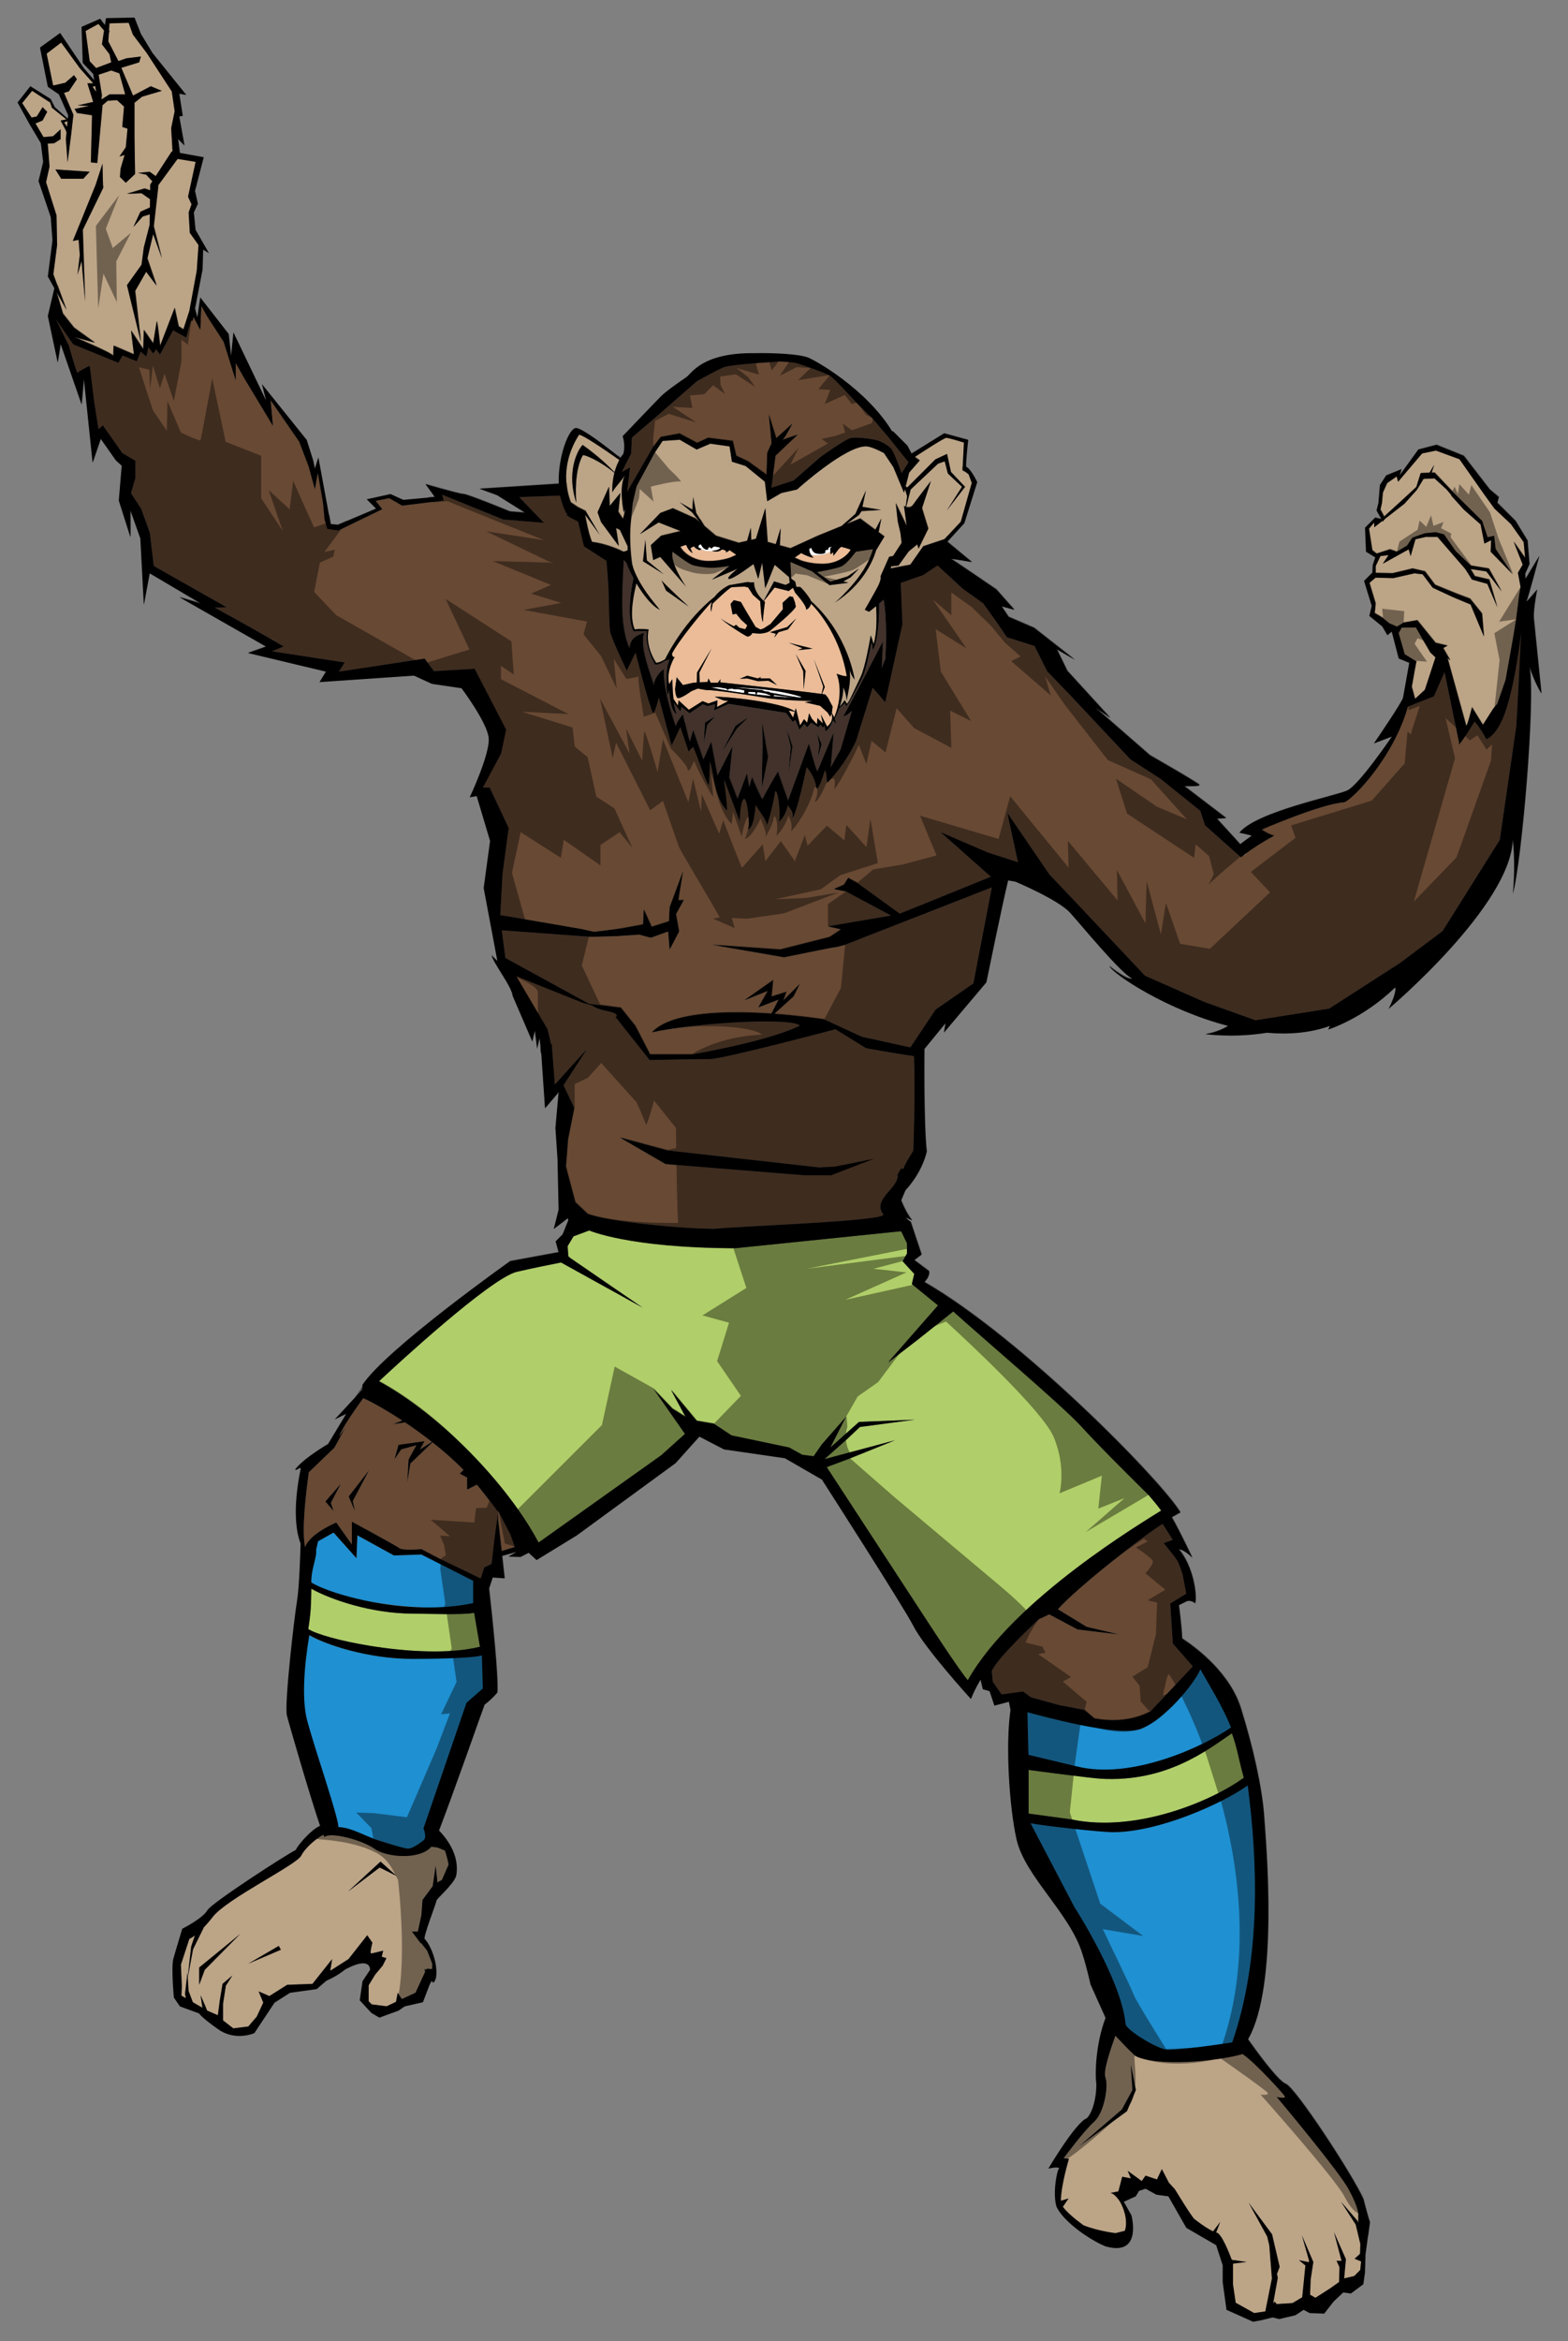
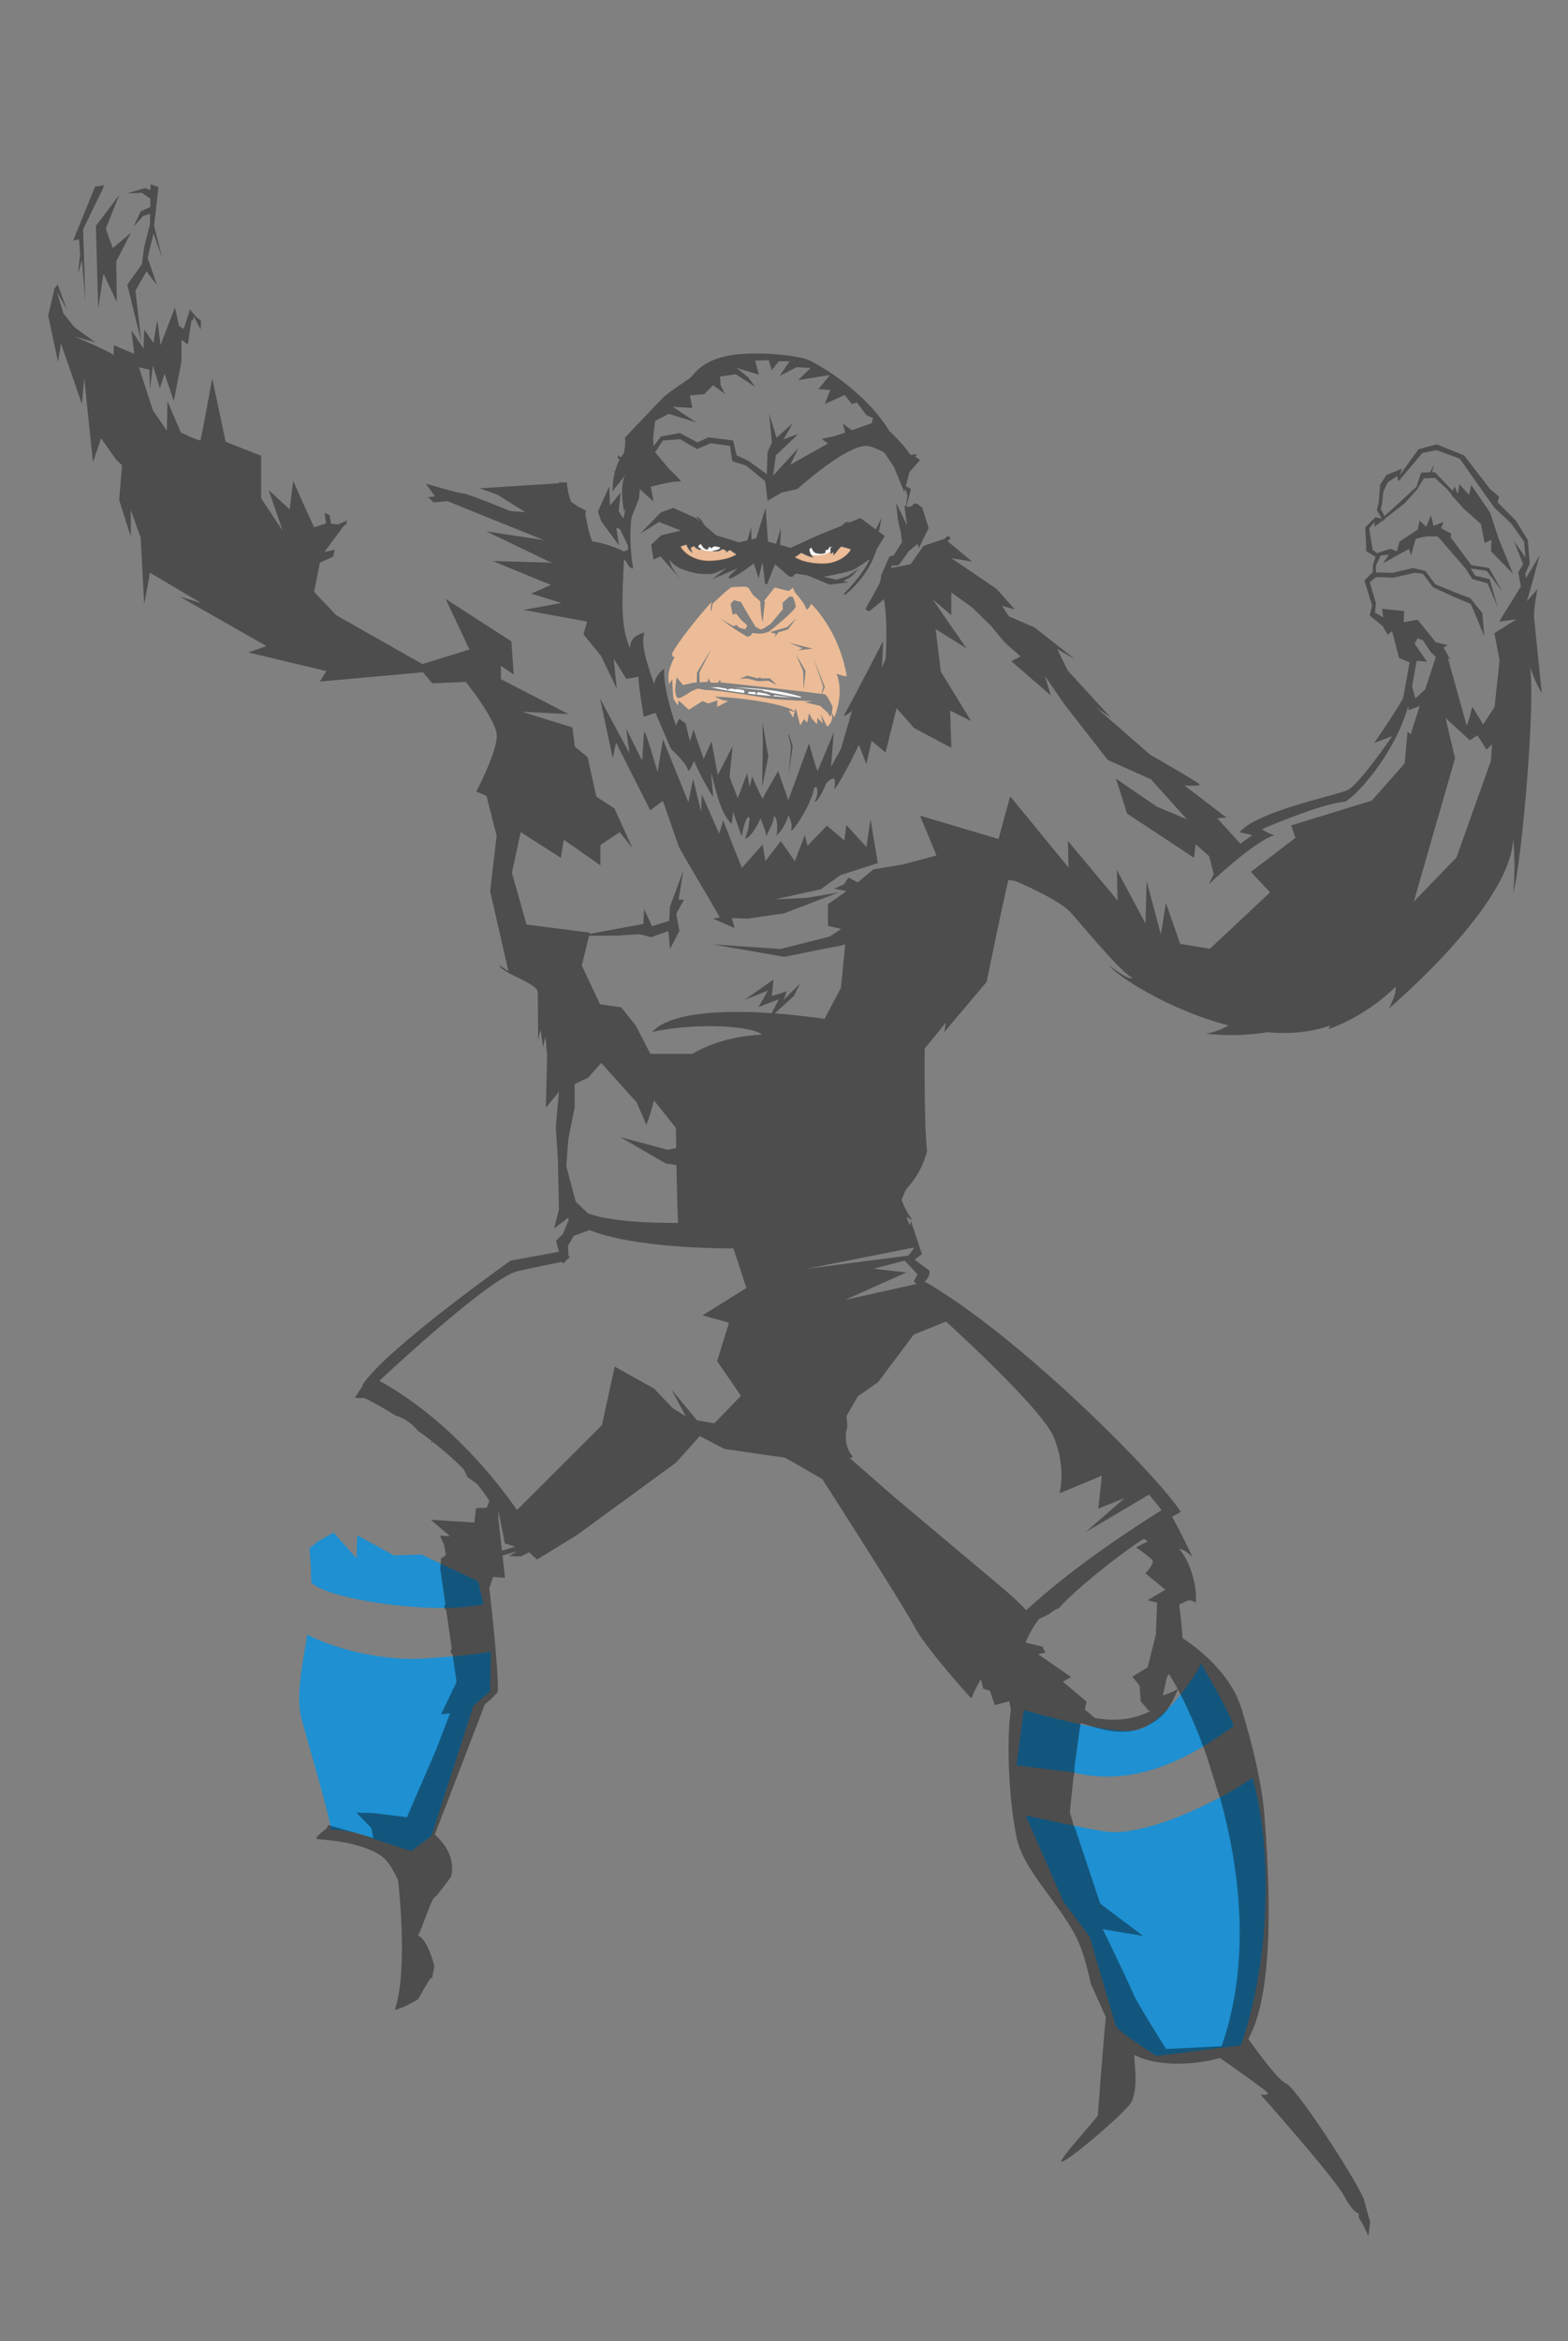
<svg xmlns="http://www.w3.org/2000/svg" version="1.1" id="Layer_2" x="0px" y="0px" width="133.999px" height="200px" viewBox="0 0 133.999 200" style="enable-background:new 0 0 133.999 200;" xml:space="preserve">
  <rect x="0" y="0" width="133.999" height="200" fill="#808080" stroke="none" />
  <path id="color7" style="fill:#EBBC97;" d="M62.347,46.997c0.242,0.158,0.432,0.308,0.582,0.404l-0.536,0.241  c0,0-0.776,0.294-1.846,0.294c-1.445,0-2.274-0.882-2.408-1.229c0.176-0.063,0.344-0.116,0.507-0.161  c0.059,0.208,0.204,0.475,0.546,0.731c-0.076-0.076-0.201-0.452-0.201-0.452l0.302-0.151l0.176,0.175l0.301,0.151l0.153-0.066  c0.237,0.109,0.568,0.17,1.021,0.157c0.354,0.099,0.666-0.051,0.733-0.141c0.126-0.025,0.528,0.126,0.328,0.251  C62.092,47.187,62.242,47.105,62.347,46.997z M67.775,61.3l0.144-0.493c-0.197-0.054-0.371-0.087-0.511-0.108L67.775,61.3z   M71.877,46.713c-0.23,0.177-0.352,0.388-0.352,0.388l-0.301,0.376l-0.025-0.301l-0.227,0.176L70.96,47.12  c-0.06,0.037-0.133,0.074-0.213,0.11c-0.024,0.035-0.06,0.06-0.101,0.06c-0.009,0-0.016-0.01-0.023-0.012  c-0.316,0.12-0.758,0.196-1.333,0.122c0.082,0.129,0.18,0.227,0.251,0.253c-0.322-0.032-0.785-0.248-1.077-0.401  c-0.232,0.152-0.416,0.297-0.56,0.39l0.535,0.241c0,0,0.776,0.294,1.845,0.294c1.446,0,2.274-0.882,2.409-1.23  C72.404,46.844,72.135,46.772,71.877,46.713z" />
  <path id="color6" style="fill:#EBBC97;" d="M72.362,57.752c-0.532-3.189-2.231-5.384-3.053-6.178  c-0.062,0.259-0.287,0.497-0.421,0.497c0.075-0.326-0.929-1.431-0.929-1.431l-0.2-0.426l-0.353,0.276L66.2,50.189l-0.917,1.155  c0.051,0.044,0.088,0.075,0.088,0.075s-0.175,1.331-0.175,1.707c-0.151-0.151-0.226-1.757-0.226-1.757l-0.628-0.552l-0.402-0.628  c0,0-0.251-0.075-0.327-0.075c-0.076,0-0.879,0.024-1.08,0.05c-0.201,0.025-1.632,1.405-1.632,1.405l-0.126,0.703  c-0.073-0.318-0.033-0.605,0.065-0.863c-0.731,0.736-2.907,3.393-3.414,4.436c0.034,0.369,0.235,0.268,0.235,0.268  s-0.771,1.239-0.47,2.342c0.034-0.1,0.269-0.435,0.269-0.435s0,0.84,0.092,1.679l0.377,0.563l0.066-0.435l0.871,0.803l1.173-0.737  l0.502,0.201l0.77-0.268l-0.034,0.568l0.945-0.503l-0.409-0.065l-0.737-0.301c0.557-0.065,5.715,0.414,6.851,1.249l0.081-0.279  l0.369,1.473l0.335-0.535l0.268,0.301l0.166-0.803l0.236,0.468l0.436,0.468l0.033-0.535l0.468,0.468l-0.167-0.769l0.535,1.038  c0,0,0.608-0.424,0.378-1.111l-0.11,0.274l-0.235-0.368l-0.635-0.569l-1.307-0.302l0.67-0.1c0,0-2.846-0.067-3.952-0.268  c-1.105-0.201-4.454-0.702-5.024-0.669c-0.133,0.008-0.837-0.134-0.837-0.134l-0.569,0.234c0,0-1.038,0.77-1.205,0.536  c-0.168-0.234-0.168-0.769-0.168-0.769l0.134-0.971l0.536,0.669l0.904-0.202l0.276-0.015l0.025-0.855l1.239-2.041l-1.038,2.041  l0.024,0.842l0.679-0.038l0.067-0.301l0.201,0.367h0.603l0.234-0.301l-0.033,0.268c0,0,6.785,0.733,8.664,0.992l0.144-0.624  l-0.803-2.343l0.938,2.376l-0.239,0.596c0.108,0.015,0.202,0.029,0.272,0.041c0.3,0.301,0.368,0.535,0.368,0.535l0.269,0.502  l-0.067,0.535l-0.004,0.009c0.085,0.133,0.153,0.264,0.205,0.386c0.914-2.243,0.201-3.743,0.201-3.743S72.195,57.819,72.362,57.752z   M61.578,52.799c0.1,0.175,1.131,0.703,1.131,0.703l0.201-0.125l0.276,0.251l0.503,0.125l0.176-0.326l-0.528-0.477l-0.426-0.526  l-0.302,0.075l-0.176-0.904l0.277-0.327l0.603,0.151l0.402,0.703l0.854,1.431l0.426,0.226l0.276-0.1l0.578-0.376l1.055-1.255  l-0.025-0.552l0.603-0.552l0.277,0.05l0.175,0.452l0.075,0.376c-0.175,0.427-1.884,1.808-2.135,2.008  c-0.251,0.276-0.979,0.301-0.979,0.301l-0.603-0.05c0,0-0.126,0.301-0.427,0.301C63.563,54.255,61.729,53.075,61.578,52.799z   M65.664,58.155l-0.904,0.033l-0.904-0.234l-0.636,0.033l0.636-0.268l0.904,0.234l0.301-0.135c0,0-0.167,0.135-0.033,0.135  c0.134,0,0.134,0,0.134,0h0.637l0.603,0.569L65.664,58.155z M66.535,54.004l-0.368,0.469l0.134-0.335l-0.503-0.134l1.474-0.435  l0.054-0.052l0.716-0.684l-0.703,0.937L66.535,54.004z M68.678,58.891l-0.033-1.54l-0.636-1.474l0.837,1.439L68.678,58.891z   M68.176,55.543l0.402-0.167l-1.172-0.468l2.043,0.502L68.176,55.543z" />
-   <path id="color5" style="fill:#42322B;" d="M53.809,55.41c0-0.871,0.602-1.139,1.24-1.339c-0.47,1.238,0.703,3.883,0.836,4.519  c-0.066-0.469,0.469-1.205,0.837-1.406c-0.1,1.64,0.904,4.586,1.039,4.887c-0.034-0.301,0.603-1.072,0.603-1.072l0.462,1.956  l0.123,0.4l0.286-0.983l0.871,2.511l0.669-1.506l0.536,2.878l1.272-2.477l-0.268,2.645l0.704,1.807l0.804-2.142l0.201,1.172  l0.233-0.87c0,0,0.871,2.042,0.905,1.874c0.033-0.167,1.306-2.343,1.306-2.343l0.872,2.477l1.774-4.854c0,0,0.67,2.477,0.738,2.343  c0.066-0.134,1.374-3.279,1.374-3.279l-0.236,2.945l0.837-1.506l0.972-3.314c0,0-0.369,0.402-0.737,0.469  c0.635-1.071,3.382-6.394,3.382-6.394l-0.101,2.277l0.321-0.803c0.048-0.9,0.145-3.428-0.153-5.056  c-0.063,0.073-0.208,0.202-0.375,0.343c0.004,0.877-0.038,2.803-0.437,3.771l-0.104,0.25l-0.055-0.48  c-0.01-0.045-0.037-0.132-0.07-0.223c-0.122,0.678-0.447,2.335-0.777,3.016c-0.408,0.841-1.177,2.175-1.185,2.188l-0.201,0.263  l-0.104-0.29l-0.498,0.476c-0.129,0.367-0.269,0.679-0.376,0.853c0.104,0.275,0.129,0.479,0.129,0.479l-0.268-0.334  c0,0-0.234,0.703-0.637,0.938l-0.1-0.469l-0.134,0.167l-0.2-0.268l-0.167,0.235l-0.636-0.402l-0.335,0.402l-0.236-0.301  l-0.434,0.502l-0.335-0.837l-0.234,0.167l-0.569-0.769l-4.889-0.77l-1.273,0.569l0.101-0.535l-0.637,0.167l-0.402-0.167l-1.139,0.77  l-0.703-0.536l-0.067,0.402l-0.564-0.744c0.054,0.363,0.127,0.702,0.229,0.945c-0.536-0.168-0.669-1.976-0.636-2.142  c-0.033,0.469-0.167,0.469-0.167,0.469s-0.268-2.076,0.201-2.979c-0.137,0.028-0.355,0.097-0.433,0.122  c-0.191,0.14-0.466,0.306-0.701,0.306c-0.031,0-0.062-0.004-0.091-0.01l-0.038-0.008l-0.018-0.034  c-0.721-1.353-0.78-2.412-0.662-2.808c-0.316,0.043-0.791-0.036-1.073,0.024l-0.064,0.014l-0.028-0.06  c-0.579-1.247-0.19-3.527,0.017-4.503c-0.305-0.559-0.512-1.031-0.561-1.21c-0.064-0.125-0.16-0.243-0.277-0.354  C53.148,50.937,52.949,53.532,53.809,55.41z M70.218,63.576l-0.333,1.206l0.133-1.138l-0.2-1.038L70.218,63.576z M67.707,63.777  l-0.336,2.343l0.201-2.31l-0.401-1.707L67.707,63.777z M65.127,61.77l0.503,2.912l-0.536,2.644l0.067-3.749L65.127,61.77z   M62.851,62.003l1.139-0.77l-1.004,1.003l-1.34,2.076L62.851,62.003z M60.239,61.736l0.903-0.569l-0.704,0.77l-0.301,1.64  L60.239,61.736z" />
-   <path id="color4" style="fill:#BCA486;" d="M16.34,166.274l-0.299,2.622l-0.024-0.371l-0.201,1.806l0.068,0.363l-0.382-0.221  l0.04-0.76l-0.081-1.879l0.721-2.2c0,0,0.174-0.074,0.473-0.298L16.34,166.274z M5.777,10.357l-0.298,0.089l0.252,0.379  L5.777,10.357z M82.308,40.214c-0.101,0-0.033-0.435-0.033-0.435l0.101-1.975c0,0-1.273-0.402-1.507-0.402  c-0.174,0-1.853,1.085-2.696,1.638l0.419,0.303l-0.905,1.038l-0.303,1.188l0.136,0.084l2.412-2.41l1.003-0.469l0.335,1.54  l1.206,1.272l-1.573,2.042l1.305-2.042l-1.206-1.138l-0.267-1.038l-0.57,0.201l-2.344,2.209l-0.134,0.501l-0.253,0.99  c0.213,0.065,0.46,0.02,0.588-0.186c0.168-0.268,1.539-2.042,1.539-2.042l-0.77,2.343l0.536,1.741l-0.837,1.707l-0.1-0.368  l-0.737,0.602l-0.87,1.206l-0.637,0.067l-0.033,0.184l1.673-0.317l1.105-1.573l1.808-0.603l1.408-1.506l0.938-3.313l-0.268-0.736  C82.777,40.515,82.409,40.214,82.308,40.214z M115.766,192.952l0.556,0.231l-0.031,0.318l-0.007,0.025v0.034l-0.036,0.353  l-0.517,0.517l-0.854,0.202l-0.007,0.004l0.154-1.639l-1.022-2.318l0.649,2.458l-0.428-0.012l0.252,0.552l-0.037,1.265l-0.767,0.543  l-1.256,0.804l-0.452-0.264l0.043-1.265l0.232-1.53l-0.976-2.273l0.605,2.134l-0.01,0.154l-0.849-0.17l0.553,0.451l-0.272,2.719  l-0.833,0.494l-1.357,0.085l-0.156-0.209l-0.136,0.145l0.394-2.18l-0.071-0.327l0.231-0.605l-0.649-2.784l-1.996-2.69l1.578,2.876  l0.18,0.749l0.226,2.834l-0.565,2.821l-0.953,0.137l-1.579-0.882l-0.231-1.578v-1.759l1.169-0.146l-1.271-0.182  c-0.246-0.652-0.886-2.245-1.289-2.319c-0.014-0.003-0.033-0.011-0.047-0.015l0.346-0.899l-0.61,0.802  c-0.569-0.265-1.399-0.894-1.593-1.048c-0.232-0.186-1.672-2.551-1.672-2.551l-0.51-0.556l-0.603-1.161l-0.418,0.882l-0.975-0.326  l-0.324,0.465l-1.207-0.881l0.279,0.65l-0.742-0.14l-0.326,1.252l-0.696,0.139c0,0,0.324-0.046,0.836,0.743  c0.529,0.971,0.614,1.864,0.417,2.485l-0.798,0.198c0,0-1.42-0.152-2.737-0.665c-0.746-0.538-1.434-1.132-1.768-1.585l0.486-0.711  l-0.66,0.198c0.027-1.41,0.696-3.586,0.696-3.586l-0.463-0.046c0,0,1.717-2.319,2.598-3.109c0.883-0.787,1.255-3.061,0.975-3.803  c-0.194-0.518,0.379-2.229,0.854-3.563c0.391,0.419,1.091,1.162,1.69,1.722c1.7,0.93,7.376,0.137,9.62-0.521  c1.195,0.837,3.735,4.091,3.852,4.287c0.15,0.252-0.745-0.063-0.745-0.063s5.323,6.435,6.026,7.892  c0.753,1.405,0.321,1.898,0.321,1.898v0.809l-0.038-0.166l-1.438-1.67l1.253,1.948l0.398,1.664l-0.027,0.84L115.766,192.952z   M97.069,178.54l-0.435-2.172l0.145,2.172l-0.906,1.666l-3.621,3.113l4.057-2.97L97.069,178.54z M38.023,158.086  c0.139,0.399,0.244,0.828,0.313,1.192l-0.569,1.313l-0.408,0.22l0.011-0.12l-0.144-1.304l-0.246,1.736L36.11,162.3l-0.1,1.305  l-0.302,1.405h-0.502l0.753,1.005l0.014-0.052l0.531,0.672l0.44,1.12l-0.021,0.457l-0.461-0.039l-0.057,0.119l-0.142-0.098  l0.075,0.241l-0.278,0.592l-0.553,1.204l-1.166,0.538l-0.358-0.537l-0.141,0.773l-0.797,0.38l-1.281-0.16l-0.261-0.271v-1.36  l0.56-0.919l0.64-0.762l0.32-0.639l-0.401-0.12l0.121-0.52c0,0-0.921,0.239-1.04,0.239c-0.12,0,0.119-0.919,0.119-0.919  l-0.439-0.639l-1.601,2.039l-1.561,0.998l0.161-0.998l-1.681,2.117l-2.161,0.081l-1.521,0.96l-0.92-0.4l0.4,0.961l-0.56,1.198  l-0.721,0.84l-1.279,0.161l-0.88-0.681v-1.4l0.24-1.559l0.561-0.879l-0.841,0.718l-0.24,1.44l-0.161,1.24l-0.92-0.4l-0.159-0.399  l-0.4-0.919l0.16,1.08l-0.82-0.474l-0.363-0.96l-0.074-1.132l0.457-2.434l0.924-1.875c0.229-0.239,0.48-0.525,0.756-0.884  c1.2-1.559,7.161-4.439,7.562-5.237c0.33-0.659,1.278-1.473,1.895-1.786c0.035,0.083,0.065,0.152,0.089,0.196  c0.468-0.468,3.204,0.235,4.298,1.017c1.002,0.714,3.832,0.968,4.844-0.192l0.548,0.078L38.023,158.086z M20.541,165.196  l-3.52,2.878v1.479l0.479-1.28L20.541,165.196z M24.004,166.557l-0.181-0.327l-2.609,1.521L24.004,166.557z M33.894,160.256  l-1.376-1.229l-2.79,2.57l2.717-2.064L33.894,160.256z M121.001,53.4l-1.284,0.083l-0.332,0.663l0.456,2.071l1.199,0.279  c-0.075,0.384-0.206,1.075-0.396,2.179l0.28,1.033l0.838-0.773c0.342-1.042,0.682-2.074,0.912-2.775l-0.448-0.429L121.001,53.4z   M7.915,7.414l0.305,0.435L8.136,7.348L7.915,7.414z M130.131,48.239l-0.778-1.966l0.983,1.401l-0.124-1.36l-1.104-1.556  l-1.394-1.31l-0.861-1.188l-2.13-3.03l-2.007-0.737l-1.188,0.246l-2.048,2.415l-0.122-0.45l-0.819,0.573l-0.369,0.819l-0.082,0.901  l-0.123,0.532l0.317,0.604l1.648-1.504l1.105-1.024l0.371-1.187l0.756-0.026l0.391-0.67l-0.212,0.664l0.252-0.009l1.517,1.597  l2.523,2.676l0.497,1.397l0.528-0.155l0.062,1.025l1.55,2.14l-1.884-1.924l0.042-0.982l-0.575,0.287l-0.326-1.638l-1.435-1.269  l-1.106-1.229l0.063,0.017l-0.432-0.508l-1.024-0.942l-0.942,0.042l-0.573,0.941l-1.066,1.188l-1.65,1.283l-0.191,0.232  l-0.032-0.057l-0.704,0.548v-0.41l-0.452,0.533l0.288,1.842l0.367,0.287l1.147-0.369l0.574,0.205l0.969-0.495l0.497-0.652  l1.926-0.404l0.84,0.622l1.863,2.206l1.77,0.157l1.106,1.965l-1.312-1.719l-1.352-0.205l0.369,0.613l1.229,0.287l0.695,2.375  l-0.859-2.007l-1.311-0.368l-0.574-0.9l-2.376-2.743h-0.983l-0.9,0.205l-0.41,1.433l-0.162-0.573l-2.213,1.229l0.492-0.737  l-0.697,0.082l-0.409,0.86v0.58l1.434,0.034l1.721-0.41l1.064,0.246l0.861,1.147l1.802,0.736l1.189,0.45l1.023,1.27l0.163,1.965  l-1.146-2.743l-1.474-0.614l-1.761-0.819l-0.862-1.146l-0.695-0.082l-1.803,0.41l-1.516-0.041l-0.532,0.45l0.532,1.761l-0.082,0.818  l0.696,0.41l0.264,0.659l0.91,0.29l0.587-0.539l1.188-0.205l1.558,1.924l1.023,0.246l-0.368,0.205l0.614,1.064l-0.256-0.217  l0.01,0.012l1.596,5.773c0.066,0.146,0.496-1.572,0.496-1.572l0.93,1.502l0.98-1.505l0.257,0.105l1.119-3.065l0.415-2.858  l0.064-1.655l0.308-0.706l0.081-2.1l-0.225-1.207l0.163-0.287L130.131,48.239z M8.212,5.812l1.294-0.485L9.357,4.631L8.71,3.786  l0.183-1.173L8.412,2.047L7.318,2.643l0.348,2.585L8.212,5.812z M9.357,8.061h1.342l-0.497-1.789L9.506,6.023L8.429,6.382L8.71,8.11  l-0.035,0.38L9.357,8.061z M15.672,28.141l-0.405-0.262l-0.34-1.577l-1.244,3.231c0,0-0.248-2.336-0.298-2.038  c-0.05,0.298-0.298,1.839-0.298,1.839L12.29,28.19l-0.05,1.64l-1.043-1.59l0.247,2.038l-1.74-0.746c0,0-0.03,0.672-0.019,0.862  c-0.206-0.281-3.362-1.607-3.362-1.607l1.791,0.497l-1.791-1.292l-0.946-1.193l-0.55-1.852l0.857,1.538l-1.123-3.06l0.321-2.491  l-0.05-2.535l-0.895-2.833l0.298-1.342l-0.148-1.889L4.05,12.274l0.582-0.039l0.547-0.348v-0.845l-0.647,0.597L3.718,11.71  l-0.627-1.065l-0.063-0.097l0.61-0.251l0.398-0.745L3.638,9.154L3.141,9.949l-0.444,0.089L1.897,8.806l0.846-1.043l1.542,0.994  l0.149,0.448l1.244,0.994L5.18,10.297l0.448,0.845l0.056,0.175l-0.056,0.57l0.149,1.988l0.298-2.336L6.274,9.8l-0.802-1.87  l0.403-0.119l0.697-1.043L6.323,6.42L5.577,7.066l-0.985,0.23L4.533,7.265L3.986,4.582l1.243-0.945L6.82,5.824l1.144,1.292H7.467  l0.497,1.591L6.622,9.005l0.995,0.049L6.373,9.303l0.199,0.348L7.865,9.85l-0.099,4.026l0.548,0.049L8.76,9.054L8.748,9.001  l0.46-0.394l0.795-0.05l0.597,0.547l-0.15,1.74l0.448,0.149l-0.149,1.59l-0.548,0.796l0.448-0.149l-0.348,1.192l-0.05,0.696  l0.498,0.497l0.795-0.746l-0.049-3.131V8.782l0.647-0.522l1.691-0.497l-0.945-0.397l-1.517,0.797l-1-2.371l1.523-0.465l0.15-0.497  L10.8,4.979l-0.679,0.237L9.257,3.538l0.043-0.67l0.056-0.225l-0.039-0.05l0.039-0.596l1.641-0.049l0.348,0.994l1.194,1.59  l2.138,3.28l0.248,1.69l-0.298,1.442l0.115,2l-0.067-0.012l-1.369,2.109l-0.519-0.371l-0.995,0.1l0.696,0.149l0.526,0.569  l-0.179,0.275l-0.007,0.512l-0.489-0.163l-1.493,0.447l1.244-0.049l0.727,0.506l-0.01,0.717l-0.817,0.368l-0.596,1.292l0.795-0.895  l0.61-0.191l-0.013,0.886l-0.498,1.939l-0.199,1.491l-1.244,1.74l1.194,4.871l-0.498-4.374l0.945-1.641l0.895,1.193l-0.796-2.336  l0.498-2.087l0.746,2.087l-0.697-2.733l0.399-3.529l1.641-2.236l1.541,0.248l-0.646,2.982l0.298,0.646l-0.248,0.696l0.099,1.74  l0.747,1.044l-0.15,2.188l-0.63,3.428L15.672,28.141z M7.118,15.268l0.548-0.597l-2.934-0.198l0.497,0.795H7.118z M7.069,19.642  l1.741-3.579L8.76,13.975l-0.597,1.839l-1.94,4.772l0.499-0.1l0.099,1.292l-0.198,1.69l0.348-1.193l0.299,3.48L7.069,19.642z   M52.972,45.268l-0.335-0.167l0.234,1.54l-1.506-2.042l-0.301-0.837l0.971-2.175l0.067,1.64l0.904-1.105l-0.168,1.606l0.402,0.603  l0.21-0.877c-0.09,0.184-0.143,0.309-0.143,0.309s-0.502-2.276,0.167-3.28c-0.368,0.635-1.139,1.372-1.139,1.607  c-0.035-0.449,0.013-1.076,0.171-1.703c-1.096-0.907-2.335-1.479-2.683-1.511c-0.536,0.87-0.703,2.577-0.57,4.084  c-0.837-2.477,0-4.385,0.537-4.954c1.398,0.992,2.35,1.94,2.728,2.342c0.095-0.367,0.231-0.728,0.41-1.054  c-1.516-1.058-3.07-2.108-3.44-2.158c-1.977,3.08-0.704,5.791-0.704,5.791l0.603,0.401l0.669,0.334l1.206,2.042l-1.273-1.741  c0,0,0.301,1.741,0.603,2.343c1.406,0.168,2.679,0.837,2.679,0.837s0.104-0.007,0.367-0.123c-0.008-0.213,0.002-0.345,0.002-0.345  L52.972,45.268z M75.979,47.578l-0.736,1.673c0,0,0.134,0.201-0.302,1.004c-0.436,0.804-1.039,1.841-1.039,1.841l0.368,0.167  c0,0,0.296-0.228,0.602-0.477c0.045,0.703,0.089,2.287-0.212,3.239c-0.049-0.139-0.14-0.467-0.144-0.477l-0.108-0.271l-0.048,0.288  c-0.004,0.024-0.414,2.437-0.814,3.265c-0.35,0.721-0.87,1.89-1.063,2.166l-0.107,0.127l-0.187-0.307l-0.427,0.559  c0.184-0.563,0.331-1.21,0.3-1.65c0.201,0.334,0.301,1.038,0.301,1.138c0.067-0.636,0.403-1.539,0.233-2.677  c0.134,0.536,0.438,0.871,0.438,0.871s-0.504-3.816-3.717-6.711c-0.127-0.326-0.855-1.205-0.956-1.205c-0.175,0-0.3,0-0.3,0  l-0.102-0.452l-0.337-0.256l-0.168-1.735l1.988,0.901l1.448,1.392l1.607-0.201l-0.457-0.1l0.659-0.368l0.703-0.737l-0.971,0.669  l-1.528,0.618l-1.149-1.056l2.051-0.59l1.491-1.243l1.53-0.107c-1.344,3.121-3.499,4.621-3.499,4.621  c2.399-1.549,3.253-3.514,3.542-4.485l0.711-1.171l-0.502-0.372l0.234-1.168l-0.507,0.966l-1.301-0.965l-1.168,0.476l1.067-0.777  l0.234-0.335l1.675-0.1l-1.607-0.268l0.301-1.406l-0.905,2.008l-1.183,1.047l-2.031,0.827l-2.345,1.071l-0.902-0.249l0.065-1.458  l-0.409,1.364l-0.696-0.192l-0.201-2.878l-0.803,2.61l-0.405,0.093l-0.031-1.03l-0.316,1.108l-0.722,0.164l-1.942-0.603  l-0.978-0.826l-0.697-1.115l-0.267-1.373l-0.067,1.071l-1.106-0.636l1.072,0.871l0.677,0.853l-0.375-0.317l-1.943-0.87l-1.072,0.402  l-1.742,1.807l1.608-1.004l1.875,0.737l-1.674,0.401l-0.871,0.804l0.201,1.272l0.602-0.268l2.211,2.543c0,0-1.462-1.898-1.275-3.358  c0.803,0.603,1.957,1.367,1.957,1.367l1.833,0.186l1.398-0.155l-1.703,1.358l2.21-0.937c0,0-1.139,0.871-0.737,0.871  c0.402,0,2.077-1.271,2.077-1.271l0.401,1.271l0.334-1.406l0.269,2.209l0.804-2.008l1.231,1.055l0.049,0.484l-0.352,0.176  l-0.98-0.301l-0.889,1.663c-0.246-0.221-0.839-0.829-0.818-1.587c-0.327,0.05-0.528-0.025-0.528-0.025l-1.608,0.276  c0,0-0.763,0.353-1.225,0.981c-2.485,1.97-3.918,4.677-4.249,5.353c-0.23,0.142-0.564,0.303-0.762,0.288  c-1.019-1.576-0.634-2.849-0.634-2.849c-0.045,0.006-0.781-0.074-1.195,0.005c-0.501-1.173-0.066-3.069,0.148-3.928  c0.542,0.911,1.28,1.909,1.998,2.258c-0.382-0.519-1.833-2.062-2.374-3.884c-0.137-0.965-0.268-2.508-0.07-3.996l0.306-2.58  l1.703-2.962l0.67-1.004l1.473-0.101l1.44,0.837l1.172-0.502l1.641,0.234l0.201,1.306l1.172,0.368l1.641,1.339l0.2,1.674  l1.207-0.703l1.339-0.301c0,0,4.253-3.849,5.995-3.682c0.536,0.067,1.439,0.569,1.439,0.569l0.805,1.205l0.904,2.176l0.082-0.324  l0.186,0.625l-0.123,0.906c-0.05-0.019-0.101-0.038-0.145-0.069l0.234,1.707l-0.936-1.941l0.167,1.54l0.233,1.004l0.102,0.837  l-0.738,1.138L75.979,47.578z M56.522,49.552l0.401,0.904l1.943,1.372C58.866,51.828,56.722,49.854,56.522,49.552z M54.947,47.945  l1.775,1.104l-1.44-1.171l-0.134-1.774L54.947,47.945z" />
  <path id="color3" style="fill:#1F90D1;" d="M107.041,151.858c-2.127,1.533-8.005,4.658-11.928,4.658  c-1.032,0.001-6.305-1.201-7.458-1.428l3.231,7.374l2.236,2.982c0,0,2.078,7.144,2.238,7.62c0.159,0.478,3.479,2.569,3.479,2.569  l7.206-0.912C108.572,167.465,108.767,158.023,107.041,151.858z M105.446,147.447c-0.709-1.829-2.224-4.295-2.796-5.363  c-0.566,1.298-3.096,4.783-5.129,5.596c-1.907,0.763-8.983-1.325-10.031-1.6l-0.621,4.723l4.862,0.605  C97.835,152.954,102.986,149.148,105.446,147.447z M41.326,137.04l-0.466-1.958l-4.849-2.288l-2.345,0.08l-3.126-1.719l-0.079,1.953  l-1.953-2.188l-1.328,0.745l-0.74,0.605c0.079,0.678,0.149,1.724,0.162,2.911C27.812,136.574,36.937,138.016,41.326,137.04z   M41.947,141.079c-1.085,0.269-5.535,0.633-6.674,0.633c-3.816,0-7.586-1.26-9.004-2.084c-0.407,2.429-1.025,5.29-0.497,7.227  c0.703,2.576,2.5,8.592,2.5,9.45c0.763,0,2.18,0.139,3.603,0.76l3.268,1.069l1.74-1.305l3.572-11.121l1.429-1.212L41.947,141.079z" />
-   <path id="color2" style="fill:#B0CE69;" d="M99.234,129.047c-1.41,0.887-12.614,7.527-16.529,14.486  c-0.747-0.875-3.292-4.784-3.292-4.784l-8.76-13.42l1.875-0.7l0.071-0.021v-0.006l3.894-1.569l-6.027,1.612l1.995-1.774l1.024-0.97  l4.689-0.625l-4.767,0.194l-2.443,2.182l1.332-2.618l-0.006,0.008l-2.072,2.361l-0.684,0.994l-0.973-0.124l-1.119-0.621  l-4.929-1.036l-1.494-0.99l-1.48-0.253l-2.193-2.636l1.234,2.294l-1.119-0.698l-1.6-1.673l2.676,3.832l-2.029,1.822l-10.48,7.456  c-2.692-5.053-8.391-10.904-13.645-13.771c1.556-1.451,9.371-8.659,11.724-9.34c1.487-0.345,3.01-0.646,3.84-0.809l6.976,3.857  l-6.366-4.366l-0.058-0.877l0.507-0.846l1.35-0.505c0,0,3.287,1.474,12.53,1.513l13.71-1.407c0.156-0.002,0.298-0.004,0.434-0.007  l0.479,1v0.87l-0.373,0.663l0.994,1.076l-0.207,0.869l2.236,1.823l-4.101,4.682l-0.153,0.198l2.515-1.938l3.045-2.424  c2.039,1.867,9.348,8.064,10.935,9.817c1.802,1.988,5.762,5.869,5.762,5.869C98.571,128.191,98.935,128.64,99.234,129.047z   M35.275,137.846c-3.542,0-7.043-1.213-8.671-2.127c-0.002,0.55-0.017,1.117-0.05,1.684c-0.031,0.531-0.11,1.127-0.21,1.757  c0.649,0.424,2.751,1.011,5.307,1.441c3.071,0.497,6.778,0.722,9.365,0.074l-0.497-2.9  C39.599,137.978,36.224,137.846,35.275,137.846z M105.275,148.068c-2.105,1.437-5.607,4.204-11.216,3.879  c-0.748-0.044-5.341-0.635-6.155-0.752v3.729l3.645,0.497c5.595,1.182,12.104-1.617,14.746-3.563  C105.896,150.478,105.715,149.235,105.275,148.068z" />
-   <path id="color1" style="fill:#684933;" d="M129.978,54.271c-0.061,1.239-0.334,6.976-0.403,7.787l-1.408,9.692l-4.888,7.787  l-3.646,2.734l-6.047,3.893l-6.296,0.995l-4.391-1.574l-5.054-2.236l-5.467-5.799l-2.699-2.847l-3.599-5.271l0.912,4.225  l-2.568-0.829l-4.055-1.744l4.303,3.815l-6.13,2.485l-1.657,0.663l-3.616-2.62l-0.795-0.424l-0.371,0.583l-0.847,0.371l1.059,0.212  l3.825,2.044l-5.415,0.922l1.134,0.264l-0.971,0.646l-4.22,1.071l-5.827-0.402l6.162,1.071c0,0,4.221-0.87,4.422-0.87  c0.063,0,0.378-0.083,0.772-0.196l12.559-4.91l-1.574,8.202l-3.231,2.237l-2.154,3.23l-4.143-0.911l-3.221-1.483  c-0.445-0.069-2.146-0.317-4.262-0.471l1.636-1.481l0.536-1.071l-1.407,1.405l0.269-0.736l-1.273,0.402l0.134-1.406l-2.478,1.74  l2.009-0.803l-0.804,1.406l1.742-0.67l-0.622,1.195c-3.71-0.252-8.554-0.191-10.208,1.6c0.981-0.21,2.273-0.403,3.67-0.563  c3.928-0.438,8.456-0.539,8.978-0.017c-2.733,1.367-9.209,2.457-9.209,2.457h-3.596l-1.25-2.422l-1.25-1.562l-2.713-0.336  l-7.145-3.915l-0.311-2.361l7.643,0.56l2.149-0.057l1.942-0.134l1.005,0.268l1.473-0.535l0.134,1.54l0.804-1.54l-0.268-1.473  l0.669-1.205h-0.468l0.402-2.477l-0.74,2.001L57.225,77.5l-0.066,1.205l-1.474,0.469l-0.671-1.473l-0.067,1.272l-1.808,0.335  l-2.369,0.291l-1.118-0.248l-6.897-1.18l0.189-3.533l0.528-3.901l-1.628-3.46h-0.58l1.366-3.024l0.435-1.988l-2.506-5.136  l-3.479,0.206l-0.787-1.076l-7.331,1.118l0.497-0.787l-6.213-0.953l0.994-0.414c-0.29-0.171-0.59-0.345-0.892-0.519l0.04-0.087  l-0.06-0.032l-0.04,0.085c-2.389-1.377-4.93-2.76-4.93-2.76l0.994-0.042l-6.213-3.521l-0.331-2.816l-0.746-2.072l-0.87-1.325  l0.373-1.284v-1.491l-1.119-0.662L8.79,36.335l-0.373,0.331l-0.373-2.402L7.671,31.24c0,0-0.986,0.472-1.036,0.621  c-0.05,0.149-0.746-2.32-0.746-2.32l-0.983-2.003l-0.052-0.155l1.409,2.034l3.852,1.574l0.373-0.621l1.201,0.497l0.332-0.829  l0.497,0.414l0.166-0.786l0.414,0.538l0.248-0.373l0.332,0.456l1.119-2.071l1.118,0.621l0.415-1.426l0.139-0.016l0.063-0.327  l0.583,1.122l0.1-2.038l0.497,0.895l1.393,2.138l1.044,3.33v-1.491l0.696,1.243l2.487,4.125l-0.199-2.188l2.436,3.529l0.796,2.087  l0.547,1.988l0.249-1.392l0.448,2.584l0.124,1.367l0.076,0.255l0.113,0.382l0.052,0.176l0.948,0.141l3.759-1.824l-0.571-0.711  l1.163-0.224L34.37,43.2l3.545-0.436l-0.13-0.506l0.755,0.307l0.106,0.043l4.352,1.769l3.485,0.285l-2.112-2.196l3.479-0.125  c0,0,0.401,1.587,0.683,1.595c-0.508-0.02,0.87,0.621,0.87,0.621l0.497,2.112l1.926,1.243c0,0,0.187,2.091,0.187,2.796  c0,0.447,0.058,2.91,0.124,3.231c0.145,0.704,1.429,3.355,1.429,3.355l0.746-1.553c0,0,1.098,4.411,1.491,5.157  c0.205-0.012,0.497-1.305,0.497-1.305l0.398,1.485c0,0.002,0.001,0.016,0.001,0.016l0.697,2.585l0.747-1.559l0.704,2.092  c0,0,0.229-0.311,0.394-0.393c0.574,1.326,0.919,2.635,1.325,3.272c0.034,0,0.104-1.716,0.104-2.05  c0.369,1.205,0.378,3.1,1.449,4.204c0.039-0.174-0.05-1.036-0.132-1.735c-0.037-0.356-0.073-0.677-0.098-0.888l1.328,3.555  c0,0,0.02-1.547,0.321-1.917c0.301-0.167,0.424,1.417,0.424,1.585c0,0.167,0.073,0.78-0.062,1.015  c0.57-0.133,0.626-1.835,0.694-2.102c0.067,0.301,1.055,1.39,0.921,1.791c0.177-0.356,0.556-1.887,0.687-2.675  c0.021-0.1,0.038-0.19,0.052-0.272c0.232-0.167,0.494,2.07,0.297,2.595c0.402-0.301,0.643-0.84,0.777-1.409  c0.167,0.335,0.519,0.508,0.383,1.077c0.269-0.135,0.886-2.722,1.222-4.328c0.228,0.249,0.787,1.035,0.829,1.822  c0.235,0.066,0.544-1.004,0.746-1.573c0.175,0.393,0.071,0.652,0.206,1.076c0.231-0.248,1.463-1.49,2.443-3.562l1.409-4.557  l1.077,1.243l1.47-6.669l-0.145-3.521l1.904-0.662l1.243-0.829l2.154,1.988l1.739,1.242l1.186,1.655l0.844,1.242l2.361,0.748  l1.077,2.154l2.071,2.154l5.054,5.385l2.567,1.657l3.397,2.734l0.413,1.242l3.065,2.734c0,0,0.105-0.087,0.283-0.224l0.049,0.057  c0,0,0.066-0.094,0.189-0.235c0.482-0.352,1.273-0.89,2.313-1.439c-0.688-0.211-1.06-0.53-1.06-0.53s5.139-2.224,7.047-2.33  c0.819-0.307,4.248-3.922,5.439-8.174l2.227-0.878l0.07-0.161l0.012-0.005l0.055-0.145l0.774-1.76l1.242,6.047  c-0.233,0.719,1.326-1.823,1.326-1.823s0.412,0.415,0.993,1.491c0.021,0.04,0.898-0.283,1.574-2.154  c0.802-2.222,1.246-5.581,1.371-6.628L129.978,54.271z M78.107,90.224c0.124,3.542-0.062,8.077-0.062,8.077  s-0.832,1.295-0.829,1.532l-0.238-0.003l-0.118,0.214l-0.088,0.163l-0.113,0.206h0.06c0.02,1.121-2.209,2.051-1.243,3.313  c0.441,0.577-11.93,0.994-14.415,1.242c-2.631,0.012-8.957-0.595-10.834-1.265l-1.06-0.996l-0.806-3.044l0.179-2.33l0.538-2.687  l-0.92-1.938l1.852-2.857l0.094-0.123l-0.002-0.005l-0.006-0.014l-0.009-0.019l-2.673,2.957l-0.262-3.463l-0.049,0.046l-0.226-0.948  l-0.055-0.231l-0.03-0.126l-3.106-4.909l6.145,2.662l0.017,0.005l0.252,0.072l0.432,0.125l0.028,0.008l0.023,0.007  c0.012,0.002,0.024,0.002,0.037,0.003c0.641,0.529,2.158,0.457,2.076,0.908l-0.083,0.092l-0.104-0.131l0.089,0.147l0.015-0.016  l0.087,0.11c-0.01,0.012-0.016,0.021-0.026,0.032l0.017,0.029l0.032-0.033l2.79,3.518c0,0,4.753-0.104,5.074-0.083  c0.994,0.062,10.811-2.547,10.811-2.547l2.609,1.615C74.007,89.54,76.517,89.993,78.107,90.224z M71.305,99.745l-1.294-0.02  l-12.979-1.455l-4.064-1.093l3.908,2.265l11.806,0.954l2.334,0.005l0.18-0.41l0.013-0.029L71.305,99.745z M44.431,132.677  l0.045-0.035l-0.043,0.007L44.431,132.677z M42.57,129.073l-0.004,0.104c0.001,0,0.002,0.002,0.003,0.003l-0.004,0.029l-0.004,0.102  l0.012,0.669l0.002-0.074l0.29,2.602l1.127-0.336l-0.367-1.064L42.57,129.073z M50.583,85.875c-0.003,0.002-0.011,0.006-0.015,0.008  l0.033,0.003C50.596,85.881,50.588,85.879,50.583,85.875z M100.01,136.979l1.366-0.84l-0.312-1.646c0,0-0.296-0.941-0.496-1.242  c-0.201-0.301-1.118-1.429-1.118-1.429l0.776-0.28l-0.869-1.366c-1.4,0.873-4.797,3.5-7.102,5.527  c-0.79,0.697-1.449,1.317-1.849,1.765l2.457,1.499l2.814,0.663l-3.596-0.429l-2.419-1.291c-0.456,0.225-0.903,0.429-0.903,0.429  s-3.584,3.323-4.004,4.419l0.084,0.901l0.755,1.086l1.833-0.248l0.683,0.497l2.361,0.652l2.197,0.428l0.846,0.723  c2.258,0.421,3.875-0.111,4.809-0.612l3.61-3.831l-1.708-1.957L100.01,136.979z M53.597,42.009l2.213-3.829l0.644-0.846l1.608-0.301  l1.507,0.803l0.938-0.435l2.11,0.268l0.302,1.272l1.004,0.469l1.574,1.138l0.067-1.874l0.368-0.803l-0.234-2.478l0.637,2.042  l1.373-1.238c0,0-0.618,1.206-0.834,1.384c0.239-0.093,1.302-0.447,1.302-0.447l-1.909,1.808l-0.337,2.726l1.895-0.621l2.268-1.988  c0,0,2.143-1.553,2.64-1.646s2.05,0.093,2.454,0.279c0.404,0.187,0.715,0.374,0.964,0.622c0.248,0.248,0.901,2.112,0.901,2.112  l0.59-0.932l-1.771-2.206l-1.298-1.525L73.2,34.423c0,0-1.858-2.082-2.312-2.343c-0.454-0.261-2.349-0.913-2.753-1.038  c-0.404-0.124-1.553-0.155-1.553-0.155l-2.144,0.155c0,0-2.144,0.156-2.609,0.342c-0.466,0.186-2.268,1.18-2.268,1.18l-3.666,3.2  l-1.895,1.615l-0.062,1.367l-0.808,1.584l0.714-0.404L53.597,42.009z M42.557,129.164l0.002,0.085l-0.301,2.168l-0.249,2.175  l-0.621,0.311l-0.311,0.932l-3.426-1.648l-1.641-0.859c0,0-1.563,0.156-1.875-0.078c-0.313-0.234-4.065-2.264-4.065-2.264v1.951  l-1.328-1.874c0,0-2.271,0.927-2.665,2.098l-0.002-0.003c-0.389-1.723,0.322-6.391,0.322-6.391l2.188-2.107l0.938-1.72  c0,0,0,0-0.547,0.781c0.167-0.525,1.002-1.813,2.066-3.28c0.628,0.271,1.872,0.949,3.33,1.909l-0.792,0.316l1.042-0.152  c0.733,0.491,1.514,1.051,2.292,1.662l-1.021,0.638l0.391-0.702l-2.228,0.312l-0.351,1.25l0.585-0.859l1.29-0.352l-0.664,1.211  l-0.118,1.992l0.273-1.641l1.887-1.813c0.915,0.721,1.825,1.514,2.653,2.356l-0.319,0.318l0.621,0.331v1.035l0.842-0.421  C41.137,127.294,42.24,128.667,42.557,129.164z M29.133,126.742l-1.328,1.523l0.703,0.819l-0.235-0.702L29.133,126.742z   M30.149,128.228l1.407-2.657l-1.759,2.266l0.547,1.288L30.149,128.228z" />
-   <path id="fill" style="fill:#FFFFFF;" d="M70.946,46.825l0.014,0.295c-0.06,0.037-0.133,0.074-0.213,0.11  c-0.024,0.035-0.06,0.06-0.101,0.06c-0.009,0-0.016-0.01-0.023-0.012c-0.316,0.12-0.758,0.196-1.333,0.122  c-0.096-0.15-0.163-0.344-0.13-0.525c0.058-0.025,0.121-0.046,0.182-0.069c0.051,0.217,0.194,0.488,0.575,0.496  c0.158,0.016,0.414,0.041,0.62-0.091c-0.014-0.026-0.029-0.052-0.029-0.085c0-0.089,0.062-0.163,0.138-0.163  c0.031,0,0.058,0.018,0.082,0.04c0.037-0.064,0.069-0.137,0.093-0.229c0.075-0.05,0.328-0.05,0.328-0.05L70.946,46.825z   M60.945,47.091c-0.041-0.011-0.08-0.023-0.12-0.041c0.276,0.025,0.653-0.075,0.729-0.251c-0.15-0.075-0.578-0.15-0.603-0.075  c-0.066,0.063-0.129,0.109-0.191,0.146c-0.017-0.067-0.061-0.121-0.123-0.121c-0.076,0-0.138,0.073-0.138,0.163  c0,0.018,0.011,0.03,0.016,0.047c-0.328,0.039-0.539-0.273-0.594-0.436c-0.251-0.05-0.251,0.251-0.251,0.251l0.276,0.15l-0.022,0.01  C60.161,47.043,60.492,47.104,60.945,47.091z M65.447,59.251l-0.704-0.126l-0.093,0.207c0.439,0.049,0.854,0.089,1.237,0.124  l-0.014-0.029L65.447,59.251z M62.709,58.874l-0.126-0.05l-0.301,0.025l-0.076,0.1l-0.151-0.125c0,0-0.315-0.052-0.686-0.115  c-0.251,0.003-0.461,0.008-0.616,0.014c0.955,0.201,1.925,0.357,2.84,0.479l0.019-0.228l-0.527-0.1H62.709z M63.964,59.1  l-0.042,0.145c0.23,0.029,0.455,0.056,0.675,0.081l-0.056-0.2L63.964,59.1z M66.101,59.473c0.729,0.062,1.328,0.098,1.711,0.118  l-1.663-0.215L66.101,59.473z M65.119,58.949l0.227,0.1l0.377,0.051l0.15,0.075l0.453,0.075c0,0,1.138,0.224,2.031,0.34  c0.043-0.012,0.098-0.027,0.163-0.045c-1.806-0.597-4.132-0.778-5.793-0.825C63.92,58.831,65.119,58.949,65.119,58.949z" />
-   <path id="outline" d="M6.223,20.586l1.94-4.772l0.597-1.839l0.049,2.087l-1.741,3.579l0.2,6.114l-0.299-3.48l-0.348,1.193  l0.198-1.69l-0.099-1.292L6.223,20.586z M21.214,167.751l2.79-1.194l-0.181-0.327L21.214,167.751z M29.728,161.597l2.717-2.064  l1.449,0.723l-1.376-1.229L29.728,161.597z M17.021,169.554l0.479-1.28l3.041-3.077l-3.52,2.878V169.554z M56.923,50.456  l1.943,1.372c0,0-2.144-1.975-2.344-2.276L56.923,50.456z M7.666,14.671l-2.934-0.198l0.497,0.795h1.889L7.666,14.671z   M29.797,127.836l0.547,1.288l-0.195-0.896l1.407-2.657L29.797,127.836z M28.508,129.085l-0.235-0.702l0.86-1.641l-1.328,1.523  L28.508,129.085z M96.779,178.54l-0.906,1.666l-3.621,3.113l4.057-2.97l0.761-1.81l-0.435-2.172L96.779,178.54z M55.282,47.879  l-0.134-1.774l-0.201,1.84l1.775,1.104L55.282,47.879z M65.162,63.576l-0.067,3.749l0.536-2.644l-0.503-2.912L65.162,63.576z   M130.704,56.959c0.533,2.825-0.695,16.909-1.434,19.406c0.123-0.736,0.206-3.111,0-4.667c-0.123,5.65-10.608,14.492-10.608,14.492  s0.696-1.31,0.573-1.843c-2.787,2.702-5.735,3.604-5.735,3.604l0.15-0.309c-1.691,0.607-3.532,0.745-5.383,0.582  c-1.368,0.221-3.16,0.35-5.269,0.126c0.848-0.133,1.509-0.437,1.96-0.709c-5.191-1.339-9.726-4.35-10.174-5.118  c0.317,0.265,1.642,1.271,1.96,1.059c-0.954-0.423-4.293-4.501-5.299-5.613c-1.007-1.112-4.663-2.648-4.663-2.648  s-0.248-0.048-0.635-0.113c-0.535,2.207-1.863,8.721-1.863,8.721l-3.618,4.284l0.134-0.803l-1.808,2.209  c0,0-0.067,6.293,0.201,8.769c-0.467,1.942-1.808,3.281-1.808,3.281s-0.155,0.333-0.377,0.881c0.26,0.645,0.57,1.237,0.942,1.716  c-0.2-0.096-0.374-0.183-0.537-0.262c0.053,0.104,0.407,0.362,0.407,0.362l0.938,2.812l-0.624,0.469l1.249,0.938  c0,0,0.156,0.391-0.391,0.938c8.285,4.764,20.241,16.949,21.882,19.682c-0.253,0.137-0.493,0.273-0.739,0.41  c0.739,1.289,1.759,3.473,1.759,3.473s-0.578-0.66-1.155-0.742c1.237,1.483,1.568,3.875,1.402,4.618  c-0.412-0.332-0.742-0.166-0.742-0.166l-0.66,0.33c0,0,0.24,1.733,0.281,2.845c1.267,0.832,4.17,3.017,5.071,6.124  c0.96,3.097,1.758,6.561,1.936,9.079c0.171,2.442,1.248,14.492-1.381,19.04c0.573,0.814,2.554,3.566,3.227,3.804  c0.834,0.324,5.754,7.838,6.635,9.834c0.42,1.623,0.558,1.994,0.558,1.994l-0.371,2.737l-0.047,1.578l-0.14,0.972l-1.067,0.79  l-0.649-0.092l-0.834,0.787l-0.791,1.021l-1.252-0.046l-0.511-0.278l-0.696,0.463l-1.393,0.326l-0.557-0.14l-0.929,0.232  l-0.742,0.139l-2.273-1.02l-0.325-2.366v-1.437l-0.558-1.718l-2.552-1.483l-1.532-2.69l-1.021-0.14l-0.929-0.51l-0.558,0.186  l-0.277,0.464l-1.021,0.464l0.649,1.159c0,0,0.976,3.571-2.228,2.645c-1.346-0.557-3.573-2.088-4.178-3.387  c-0.324-1.067,0-3.016,0.233-3.294c-0.187-0.139-0.929,0.047-0.929,0.047s2.321-3.943,3.296-4.313  c0.649-0.65,0.881-2.459,0.788-3.108c-0.082-0.58-0.068-3.189,0.806-5.455l-1.282-2.851c0,0-0.352-1.581-0.703-2.636  c-1.056-3.457-4.923-6.619-5.627-9.782c-0.632-2.84-0.945-8.14-0.51-11.033l-0.14-0.702l-1.239,0.33l-0.412-1.238l-0.578-0.164  l-0.193-0.82c-0.625,1.054-0.819,1.657-0.819,1.657s-3.984-4.374-4.921-6.248c-0.938-1.796-7.816-12.498-7.816-12.498l-3.163-1.824  l-5.199-0.753l-2.11-1.093l-2.032,2.265l-8.44,6.171l-3.439,2.109l-0.677-0.621l-0.692,0.357l-1.025-0.03l0.704-0.41l-1.258,0.352  l0.213,1.914l-1.016-0.077l-0.316,0.947c0.277,2.481,0.824,7.658,0.707,8.893c-0.587,0.683-1.087,1.024-1.087,1.024  s-2.712,7.699-3.889,10.754c0.492,0.496,1.824,2.035,1.463,3.869c-0.201,0.72-1.681,1.96-1.681,2.121c0,0.159-1.2,3.236-1,3.277  c0.439,0.44,1.16,1.999,0.96,3.318c-0.241,0.72-0.36,0.241-0.36,0.241l-0.16,0.278l-0.6,1.562l-1.559,0.358l-0.52,0.359l-1.64,0.601  l-0.681-0.399l-1-1.081l0.24-1.638l0.64-0.961c0,0,0.12-1.239-2.121-0.039c-0.72,0.6-1.6,0.96-1.6,0.96l-0.84,0.72l-2.28,0.318  l-1.32,0.842l-1.721,2.598c0,0-1.6,0.722-3.081-0.319c-1.479-1.04-1.64-1.36-1.64-1.36l-1.641-0.6l-0.52-0.759  c0,0-0.241-2.601-0.04-3.319c0.2-0.72,0.76-2.559,0.76-2.559s1.76-0.88,2.161-1.6c0.4-0.639,6.761-4.758,7.521-5.118  c0.306-0.577,1.365-1.761,2.093-2.075c-0.851-2.486-2.636-8.635-2.832-9.421c-0.235-0.938,0.625-8.356,0.859-9.763  c0.2-1.203,0.287-4.118,0.308-4.933c-0.353-0.912-0.712-2.814,0.008-6.388c0.048-0.23-0.508,0.281-0.452,0.039  c0.704-0.938,2.794-2.153,2.794-2.153l1.546-2.569l-0.978,0.475l2.341-2.534c0.018-0.151,0.036-0.302,0.043-0.36  c-0.02,0.003-0.039,0.005-0.058,0.008c1.942-3.039,12.666-10.633,12.666-10.633l4.138-0.761l-0.253-0.929l0.591-0.59l0.487-1.198  l-0.03-0.192l-1.209,0.925l0.413-1.649l-0.09-4.299l-0.18-2.688l0.273-3.057l-0.059,0.027l0.004,0.053l-1.108,1.294l-0.31-4.562  l-0.065-0.337l-0.017-0.426l-0.07-0.647l-0.208,0.894l-0.199-1.524l-0.215,0.908l-1.681-3.904c-0.071-0.798-1.671-2.815-1.802-3.48  l0.497,0.498l-1.171-6.229l0.547-4.026l-1.143-3.828l-0.597,0.101c0,0,1.768-3.75,1.619-5.092c-0.15-1.342-2.32-4.225-2.32-4.225  l-2.532-0.375l-1.527-0.701l-8.073,0.553l0.547-0.895l-6.664-1.59l1.543-0.547l-7.411-4.225l1.84,0.546l-4.375-2.584l-0.498,2.685  l-0.299-5.667l-0.846-2.386v2.287l-0.994-3.131l0.249-2.982l-0.497-0.448l-1.293-1.839l-0.697,2.038l-0.745-7.158L6.97,34.552  l-1.79-5.168l-0.249,1.59l-0.845-3.976l0.56-2.376l-0.559-1.003l0.397-3.082l-0.148-1.988l-1.045-3.081l0.398-1.64l-0.199-1.591  l-0.945-1.591L1.5,8.756l1.094-1.391l1.74,1.093l0.348,0.696l1.116,0.986l0.028-0.29L5.03,8.061L4.086,7.414l-0.67-3.35l1.725-1.25  l2.028,3.01l0.884,1.024L7.964,6.321L7.069,5.376L6.97,2.295l1.591-0.696l0.406,0.533l0.091-0.583L11.496,1.5l0.547,1.392  l0.994,1.64l2.884,3.579l-0.597-0.1l0.298,1.889l-0.298,0.05l0.447,2.485l-0.546-0.546l0.151,1.171l2.037,0.37l-0.747,2.882  l0.249,1.094l-0.348,0.746l0.149,1.491l1.144,1.988l-0.498-0.298l-0.049,1.69L16.67,26.35l0.195,0.747l0.249-1.69l2.437,3.131  l0.199,1.838l0.199-1.988l2.785,5.815l-0.349-1.392l3.83,4.772l0.548,1.74l0.148,0.695l0.298-0.944l1.053,5.705l0.594,0.057  l3.276-1.389l-0.796-0.795l2.039-0.448l1.094,0.497l2.687-0.248l-0.796-1.094c0,0,2.884,0.845,3.232,0.845  c0.348,0,3.979,1.491,3.979,1.491l1.292,0.1l-2.386-1.492l-1.493-0.547l6.767-0.434c-0.086-2.288,0.871-4.812,1.501-4.76  c0.532,0.044,2.4,1.448,3.767,2.559c0.077-0.124,0.16-0.242,0.251-0.35c0.202-0.803-0.062-1.508-0.062-1.508  s2.809-2.943,3.278-3.412c0.469-0.469,1.741-1.339,2.177-1.64c0.435-0.302,1.339-2.108,5.86-2.042  c1.507-0.034,3.751,0.067,4.521,0.368c0.706,0.276,4.997,2.715,7.182,6.284l0.119,0.042l1.206,1.205L77.9,38.74l2.789-1.731  l2.055,0.561c0,0-0.234,2.042-0.167,2.31c0.401,0.168,0.938,1.306,0.938,1.306l-1.105,3.515l-1.453,1.583l2.101,1.739  c0,0-1.94-0.348-1.741-0.249c0.199,0.101,3.831,2.585,3.831,2.585l1.541,1.74l-1.094-0.299l0.597,0.895l2.188,0.945l3.482,2.733  l-1.542-0.895l0.896,1.839l3.679,4.026L93.6,60.447l4.675,4.076c0,0,4.176,2.386,4.227,2.535c0.05,0.15-1.292,0.1-1.292,0.1  l3.58,2.733l-0.796,0.05l1.99,2.184c0.559-0.436,0.989-0.724,0.989-0.724s-0.053-0.053-1.061-0.264  c1.483-1.801,8.213-3.125,9.222-3.602c1.007-0.477,3.814-4.608,3.814-4.608l-1.536,0.583c0,0,2.437-3.548,2.489-3.92  c0.053-0.265,0.53-2.966,0.53-2.966l-0.901-0.371l-0.596-2.293l-0.372,0.31l-0.435-0.751l-1.105-0.901l0.204-0.859l-0.656-2.128  l0.698-0.697l0.015,0l0.026-0.655l0.221-0.664l-0.795-0.483l-0.082-2.047l0.86-0.86l0.532,0.123l0.005-0.004l-0.415-0.733  l0.164-0.655l0.124-1.515l0.532-0.818l1.311-0.532l-0.163,0.532l1.596-2.211l1.558-0.41l2.335,0.942l2.212,2.866l0.778,0.655  l-0.124,0.491l1.559,1.556l1.022,1.679l0.164,2.005l-0.368,0.819l0.03,0.431l1.179-1.948c0,0-0.963,3.606-1.087,3.851  c-0.123,0.246,0.902-0.982,0.902-0.982s-0.328,1.637-0.288,2.416c0.084,0.818,0.656,6.469,0.656,6.469  S131.156,58.351,130.704,56.959z M119.93,53.193l1.188-0.205l1.558,1.924l1.023,0.246l-0.368,0.205l0.614,1.064l-0.256-0.217  l0.01,0.012l1.596,5.773c0.066,0.146,0.496-1.572,0.496-1.572l0.93,1.502l0.864-1.359l0.373-0.455l0.704-2.03l0.621-3.479  l0.273-1.655l0.266-2.114l0.123-0.691l-0.225-1.207l0.163-0.287l0.247-0.409l-0.778-1.966l0.983,1.401l-0.124-1.36l-1.104-1.556  l-1.394-1.31l-0.861-1.188l-2.13-3.03l-2.007-0.737l-1.188,0.246l-2.048,2.415l-0.122-0.45l-0.819,0.573l-0.369,0.819l-0.082,0.901  l-0.123,0.532l0.317,0.604l1.648-1.504l1.105-1.024l0.371-1.187l0.756-0.026l0.391-0.67l-0.212,0.664l0.252-0.009l1.517,1.597  l2.555,2.52l0.466,1.398l0.56-0.125l0.124,1.119l1.456,2.171l-1.884-1.924l0.042-0.982l-0.575,0.287l-0.326-1.638l-1.435-1.269  l-1.106-1.229l0.063,0.017l-0.432-0.508l-1.024-0.942l-0.942,0.042l-0.573,0.941l-1.066,1.188l-1.65,1.283l-0.191,0.232  l-0.032-0.057l-0.704,0.548v-0.41l-0.452,0.533l0.288,1.842l0.367,0.287l1.147-0.369l0.574,0.205l0.876-0.526l0.465-0.683  l1.057-0.372l0.933-0.094l0.714,0.186l0.994,1.429l1.312,1.247l1.515,0.246l1.106,1.965l-1.312-1.719l-1.352-0.205l0.369,0.613  l1.229,0.287l0.695,2.375l-0.859-2.007l-1.311-0.368l-0.574-0.9l-2.376-2.743h-0.983l-0.9,0.205l-0.41,1.433l-0.162-0.573  l-2.213,1.229l0.492-0.737l-0.697,0.082l-0.409,0.86v0.58l1.434,0.034l1.721-0.41l1.064,0.246l0.861,1.147l1.802,0.736l1.189,0.45  l1.023,1.27l0.163,1.965l-1.146-2.743l-1.474-0.614l-1.761-0.819l-0.862-1.146l-0.695-0.082l-1.803,0.41l-1.516-0.041l-0.532,0.45  l0.532,1.761l-0.082,0.818l0.696,0.41l0.553,0.451l0.662,0.29L119.93,53.193z M121.039,56.496c-0.075,0.384-0.206,1.075-0.396,2.179  l0.28,1.033l0.838-0.773c0.342-1.042,0.682-2.074,0.912-2.775l-0.448-0.429l-1.225-2.124l-1.21,0.004l-0.26,0.472l0.517,1.802  L121.039,56.496z M66.467,65.919l0.872,2.477l1.774-4.854c0,0,0.67,2.477,0.738,2.343c0.066-0.134,1.374-3.279,1.374-3.279  l-0.236,2.945l0.837-1.506l0.972-3.314c0,0-0.369,0.402-0.737,0.469c0.635-1.071,3.382-6.394,3.382-6.394l-0.101,2.277l0.321-0.803  c0.048-0.9,0.145-3.428-0.153-5.056c-0.063,0.073-0.208,0.202-0.375,0.343c0.004,0.877-0.038,2.803-0.437,3.771l-0.104,0.25  l-0.055-0.48c-0.01-0.045-0.037-0.132-0.07-0.223c-0.122,0.678-0.447,2.335-0.777,3.016c-0.408,0.841-1.177,2.175-1.185,2.188  l-0.201,0.263l-0.104-0.29l-0.498,0.476c-0.129,0.367-0.269,0.679-0.376,0.853c0.104,0.275,0.129,0.479,0.129,0.479l-0.268-0.334  c0,0-0.234,0.703-0.637,0.938l-0.1-0.469l-0.134,0.167l-0.2-0.268l-0.167,0.235l-0.636-0.402l-0.335,0.402l-0.236-0.301  l-0.434,0.502l-0.335-0.837l-0.234,0.167l-0.569-0.769l-4.889-0.77l-1.273,0.569l0.101-0.535l-0.637,0.167l-0.402-0.167l-1.139,0.77  l-0.703-0.536l-0.067,0.402l-0.564-0.744c0.054,0.363,0.127,0.702,0.229,0.945c-0.536-0.168-0.669-1.976-0.636-2.142  c-0.033,0.469-0.167,0.469-0.167,0.469s-0.268-2.076,0.201-2.979c-0.137,0.028-0.355,0.097-0.433,0.122  c-0.191,0.14-0.466,0.306-0.701,0.306c-0.031,0-0.062-0.004-0.091-0.01l-0.038-0.008l-0.018-0.034  c-0.721-1.353-0.78-2.412-0.662-2.808c-0.316,0.043-0.791-0.036-1.073,0.024l-0.064,0.014l-0.028-0.06  c-0.579-1.247-0.19-3.527,0.017-4.503c-0.305-0.559-0.512-1.031-0.561-1.21c-0.064-0.125-0.16-0.243-0.277-0.354  c-0.15,3.111-0.349,5.705,0.511,7.584c0-0.871,0.602-1.139,1.24-1.339c-0.47,1.238,0.703,3.883,0.836,4.519  c-0.066-0.469,0.469-1.205,0.837-1.406c-0.1,1.64,0.904,4.586,1.039,4.887c-0.034-0.301,0.603-1.072,0.603-1.072l0.462,1.956  l0.123,0.4l0.286-0.983l0.871,2.511l0.669-1.506l0.536,2.878l1.272-2.477l-0.268,2.645l0.704,1.807l0.804-2.142l0.201,1.172  l0.233-0.87c0,0,0.871,2.042,0.905,1.874C65.195,68.095,66.467,65.919,66.467,65.919z M54.014,48.212  c0.541,1.822,1.992,3.365,2.374,3.884c-0.718-0.35-1.456-1.347-1.998-2.258c-0.214,0.859-0.649,2.755-0.148,3.928  c0.414-0.08,1.15,0.001,1.195-0.005c0,0-0.385,1.273,0.634,2.849c0.198,0.016,0.532-0.146,0.762-0.288  c0.332-0.676,1.765-3.383,4.249-5.353c0.462-0.629,1.225-0.981,1.225-0.981l1.608-0.276c0,0,0.201,0.075,0.528,0.025  c-0.021,0.759,0.572,1.366,0.818,1.587l0.889-1.663l0.98,0.301l0.352-0.176l-0.049-0.484L66.2,48.248l-0.804,2.008l-0.269-2.209  l-0.334,1.406l-0.401-1.271c0,0-1.674,1.271-2.077,1.271c-0.402,0,0.737-0.871,0.737-0.871l-2.21,0.937l1.516-1.172  c0,0-0.808,0.125-1.336,0.156c-0.528,0.031-1.646-0.125-1.957-0.28c-0.311-0.156-0.78-0.484-1.584-1.087  c-0.249,0.963,1.151,2.986,1.151,2.986l-2.211-2.543l-0.602,0.268l-0.201-1.272l0.871-0.804l1.674-0.401l-1.875-0.737l-1.608,1.004  l1.742-1.807l1.072-0.402l1.943,0.87l0.375,0.317l-0.677-0.853l-1.072-0.871l1.106,0.636l0.067-1.071l0.267,1.373l0.697,1.115  l0.978,0.826l1.942,0.603l0.722-0.164l0.316-1.108l0.031,1.03l0.405-0.093l0.803-2.61l0.201,2.878l0.696,0.192l0.409-1.364  l-0.065,1.458l0.902,0.249l2.345-1.071l2.031-0.827l1.183-1.047l0.905-2.008l-0.301,1.406l1.607,0.268l-1.675,0.1L73.4,43.996  l-1.067,0.777l1.168-0.476l1.301,0.965l0.507-0.966l-0.234,1.168l0.502,0.372l-0.711,1.171c-0.289,0.972-1.143,2.936-3.542,4.485  c0,0,2.59-2.09,3.274-4.576l-1.46,0.218c0,0-0.745,1.025-1.211,1.243c-0.467,0.217-2.113,0.497-2.113,0.497l1.149,0.808l1.466-0.432  l0.971-0.669l-0.703,0.737l-0.659,0.368l0.457,0.1l-1.607,0.201l-1.479-1.174l-1.863-0.808l0.075,1.425l0.337,0.256l0.102,0.452  c0,0,0.125,0,0.3,0c0.101,0,0.829,0.879,0.956,1.205c3.213,2.896,3.717,6.711,3.717,6.711s-0.303-0.334-0.438-0.871  c0.169,1.139-0.166,2.042-0.233,2.677c0-0.1-0.1-0.803-0.301-1.138c0.031,0.441-0.116,1.087-0.3,1.65l0.427-0.559l0.187,0.307  l0.107-0.127c0.193-0.276,0.713-1.444,1.063-2.166c0.401-0.828,0.811-3.24,0.814-3.265l0.048-0.288l0.108,0.271  c0.004,0.01,0.095,0.338,0.144,0.477c0.301-0.952,0.257-2.536,0.212-3.239c-0.305,0.249-0.602,0.477-0.602,0.477l-0.368-0.167  c0,0,0.603-1.038,1.039-1.841c0.436-0.803,0.302-1.004,0.302-1.004l0.736-1.673l0.335-0.067l0.738-1.138l-0.102-0.837l-0.233-1.004  l-0.167-1.54l0.936,1.941l-0.234-1.707c0.044,0.031,0.095,0.05,0.145,0.069l0.123-0.906l-0.186-0.625l-0.082,0.324l-0.904-2.176  l-0.805-1.205c0,0-0.903-0.502-1.439-0.569c-1.742-0.167-5.995,3.682-5.995,3.682l-1.339,0.301l-1.207,0.703l-0.2-1.674  l-1.641-1.339l-1.172-0.368l-0.201-1.306l-1.641-0.234l-1.172,0.502l-1.44-0.837l-1.473,0.101l-0.67,1.004l-1.547,2.869l-0.342,1.46  l-0.12,1.213C53.746,45.704,53.877,47.247,54.014,48.212z M71.492,57.551c0,0,0.704,0.268,0.87,0.201  c-0.532-3.189-2.231-5.384-3.053-6.178c-0.062,0.259-0.287,0.497-0.421,0.497c0.075-0.326-0.929-1.431-0.929-1.431l-0.2-0.426  l-0.353,0.276L66.2,50.189l-0.917,1.155c0.051,0.044,0.088,0.075,0.088,0.075s-0.175,1.331-0.175,1.707  c-0.151-0.151-0.226-1.757-0.226-1.757l-0.628-0.552l-0.402-0.628c0,0-0.251-0.075-0.327-0.075c-0.076,0-0.879,0.024-1.08,0.05  c-0.201,0.025-1.632,1.405-1.632,1.405l-0.126,0.703c-0.073-0.318-0.033-0.605,0.065-0.863c-0.731,0.736-2.907,3.393-3.414,4.436  c0.034,0.369,0.235,0.268,0.235,0.268s-0.771,1.239-0.47,2.342c0.034-0.1,0.269-0.435,0.269-0.435s0,0.84,0.092,1.679l0.377,0.563  l0.066-0.435l0.871,0.803l1.173-0.737l0.502,0.201l0.77-0.268l-0.034,0.568l0.945-0.503l-0.409-0.065l-0.737-0.301  c0.557-0.065,5.715,0.414,6.851,1.249l0.081-0.279l0.369,1.473l0.335-0.535l0.268,0.301l0.166-0.803l0.236,0.468l0.436,0.468  l0.033-0.535l0.468,0.468l-0.167-0.769l0.535,1.038c0,0,0.608-0.424,0.378-1.111l-0.11,0.274l-0.235-0.368l-0.635-0.569  l-1.307-0.302l0.67-0.1c0,0-2.846-0.067-3.952-0.268c-1.105-0.201-4.454-0.702-5.024-0.669c-0.133,0.008-0.837-0.134-0.837-0.134  l-0.569,0.234c0,0-1.038,0.77-1.205,0.536c-0.168-0.234-0.168-0.769-0.168-0.769l0.134-0.971l0.536,0.669l0.904-0.202l0.276-0.015  l0.025-0.855l1.239-2.041l-1.038,2.041l0.024,0.842l0.679-0.038l0.067-0.301l0.201,0.367h0.603l0.234-0.301l-0.033,0.268  c0,0,6.785,0.733,8.664,0.992l0.144-0.624l-0.803-2.343l0.938,2.376l-0.239,0.596c0.108,0.015,0.202,0.029,0.272,0.041  c0.3,0.301,0.368,0.535,0.368,0.535l0.269,0.502l-0.067,0.535l-0.004,0.009c0.085,0.133,0.153,0.264,0.205,0.386  C72.204,59.051,71.492,57.551,71.492,57.551z M68.357,59.591c0.043-0.012,0.098-0.027,0.163-0.045  c-1.806-0.597-4.132-0.778-5.793-0.825c1.194,0.109,2.392,0.228,2.392,0.228l0.227,0.1l0.377,0.051l0.15,0.075l0.453,0.075  C66.326,59.251,67.464,59.475,68.357,59.591z M66.149,59.376l-0.048,0.097c0.729,0.062,1.328,0.098,1.711,0.118L66.149,59.376z   M65.873,59.426l-0.427-0.176l-0.704-0.126l-0.093,0.207c0.439,0.049,0.854,0.089,1.237,0.124L65.873,59.426z M64.542,59.125  L63.964,59.1l-0.042,0.145c0.23,0.029,0.455,0.056,0.675,0.081L64.542,59.125z M63.085,58.874h-0.376l-0.126-0.05l-0.301,0.025  l-0.076,0.1l-0.151-0.125c0,0-0.315-0.052-0.686-0.115c-0.251,0.003-0.461,0.008-0.616,0.014c0.955,0.201,1.925,0.357,2.84,0.479  l0.019-0.228L63.085,58.874z M67.408,60.699l0.367,0.601l0.144-0.493C67.721,60.754,67.548,60.72,67.408,60.699z M69.54,47.653  c-0.322-0.032-0.785-0.248-1.077-0.401c-0.232,0.152-0.416,0.297-0.56,0.39l0.535,0.241c0,0,0.776,0.294,1.845,0.294  c1.446,0,2.274-0.882,2.409-1.23c-0.289-0.103-0.558-0.175-0.815-0.234c-0.23,0.177-0.352,0.388-0.352,0.388l-0.301,0.376  l-0.025-0.301l-0.227,0.176L70.96,47.12l-0.014-0.295l0.202-0.101c0,0-0.252,0-0.328,0.05c-0.023,0.092-0.056,0.164-0.093,0.229  c-0.024-0.022-0.051-0.04-0.082-0.04c-0.077,0-0.138,0.073-0.138,0.163c0,0.033,0.016,0.059,0.029,0.085  c-0.206,0.132-0.462,0.107-0.62,0.091c-0.381-0.009-0.524-0.28-0.575-0.496c-0.062,0.023-0.124,0.044-0.182,0.069  c-0.033,0.181,0.035,0.374,0.13,0.525C69.372,47.528,69.47,47.626,69.54,47.653z M59.192,47.277  c-0.342-0.256-0.486-0.523-0.546-0.731c-0.164,0.045-0.332,0.098-0.507,0.161c0.134,0.348,0.963,1.229,2.408,1.229  c1.07,0,1.846-0.294,1.846-0.294l0.536-0.241c-0.149-0.097-0.339-0.247-0.582-0.404c-0.105,0.108-0.255,0.189-0.341,0.204  c0.201-0.125-0.201-0.277-0.328-0.251c-0.067,0.09-0.379,0.24-0.733,0.141c-0.041-0.011-0.08-0.023-0.12-0.041  c0.276,0.025,0.653-0.075,0.729-0.251c-0.15-0.075-0.578-0.15-0.603-0.075c-0.066,0.063-0.129,0.109-0.191,0.146  c-0.017-0.067-0.061-0.121-0.123-0.121c-0.076,0-0.138,0.073-0.138,0.163c0,0.018,0.011,0.03,0.016,0.047  c-0.328,0.039-0.539-0.273-0.594-0.436c-0.234-0.047-0.25,0.208-0.25,0.244c0.007,0.006,0.014,0.013,0.021,0.018l0.255,0.139  l-0.022,0.01l-0.153,0.066l-0.301-0.151l-0.176-0.175l-0.302,0.151C58.991,46.825,59.117,47.201,59.192,47.277z M78.172,39.041  l0.419,0.303l-0.905,1.038l-0.303,1.188l0.136,0.084l2.412-2.41l1.003-0.469l0.335,1.54l1.206,1.272l-1.573,2.042l1.305-2.042  l-1.206-1.138l-0.267-1.038l-0.57,0.201l-2.344,2.209l-0.134,0.501l-0.253,0.99c0.213,0.065,0.46,0.02,0.588-0.186  c0.168-0.268,1.539-2.042,1.539-2.042l-0.77,2.343l0.536,1.741l-0.837,1.707l-0.1-0.368l-0.737,0.602l-0.87,1.206l-0.637,0.067  l-0.033,0.184l1.673-0.317l1.105-1.573l1.808-0.603l1.408-1.506l0.938-3.313l-0.268-0.736c0,0-0.368-0.301-0.469-0.301  s-0.033-0.435-0.033-0.435l0.101-1.975c0,0-1.273-0.402-1.507-0.402C80.694,37.402,79.016,38.487,78.172,39.041z M74.573,35.762  L73.2,34.423c0,0-1.858-2.082-2.312-2.343c-0.454-0.261-2.349-0.913-2.753-1.038c-0.404-0.124-1.553-0.155-1.553-0.155l-2.144,0.155  c0,0-2.144,0.156-2.609,0.342c-0.466,0.186-2.268,1.18-2.268,1.18l-3.666,3.2l-1.895,1.615l-0.062,1.367l-0.808,1.584l0.714-0.404  l-0.248,2.082l2.213-3.829l0.644-0.846l1.608-0.301l1.507,0.803l0.938-0.435l2.11,0.268l0.302,1.272l1.004,0.469l1.574,1.138  l0.067-1.874l0.368-0.803l-0.234-2.478l0.637,2.042l1.373-1.238c0,0-0.618,1.206-0.834,1.384c0.239-0.093,1.302-0.447,1.302-0.447  l-1.909,1.808l-0.337,2.726l1.895-0.621l2.268-1.988c0,0,2.143-1.553,2.64-1.646s2.05,0.093,2.454,0.279  c0.404,0.187,0.715,0.374,0.964,0.622c0.248,0.248,0.901,2.112,0.901,2.112l0.59-0.932l-1.771-2.206L74.573,35.762z M48.785,42.925  l0.603,0.401l0.669,0.334l1.206,2.042l-1.273-1.741c0,0,0.301,1.741,0.603,2.343c1.406,0.168,2.679,0.837,2.679,0.837  s0.104-0.007,0.367-0.123c-0.008-0.213,0.002-0.345,0.002-0.345l-0.669-1.406l-0.335-0.167l0.234,1.54l-1.506-2.042l-0.301-0.837  l0.971-2.175l0.067,1.64l0.904-1.105l-0.168,1.606l0.402,0.603l0.21-0.877c-0.09,0.184-0.143,0.309-0.143,0.309  s-0.502-2.276,0.167-3.28c-0.368,0.635-1.139,1.372-1.139,1.607c-0.035-0.449,0.013-1.076,0.171-1.703  c-1.096-0.907-2.335-1.479-2.683-1.511c-0.536,0.87-0.703,2.577-0.57,4.084c-0.837-2.477,0-4.385,0.537-4.954  c1.398,0.992,2.35,1.94,2.728,2.342c0.095-0.367,0.231-0.728,0.41-1.054c-1.516-1.058-3.07-2.108-3.44-2.158  C47.512,40.214,48.785,42.925,48.785,42.925z M8.212,5.812l1.294-0.485L9.357,4.631L8.71,3.786l0.183-1.173L8.412,2.047L7.318,2.643  l0.348,2.585L8.212,5.812z M8.71,8.11l-0.035,0.38l0.682-0.43h1.342l-0.497-1.789L9.506,6.023L8.429,6.382L8.71,8.11z M7.915,7.414  l0.305,0.435L8.136,7.348L7.915,7.414z M5.683,26.484l-0.857-1.538l0.55,1.852l0.946,1.193l1.791,1.292l-1.791-0.497  c0,0,3.156,1.326,3.362,1.607c-0.011-0.189,0.019-0.862,0.019-0.862l1.74,0.746l-0.247-2.038l1.043,1.59l0.05-1.64l0.796,1.143  c0,0,0.249-1.541,0.298-1.839c0.05-0.298,0.298,2.038,0.298,2.038l1.244-3.231l0.34,1.577l0.405,0.262l0.514-1.591l0.63-3.428  l0.15-2.188L16.22,19.89l-0.099-1.74l0.248-0.696l-0.298-0.646l0.646-2.982l-1.541-0.248l-1.641,2.236l-0.399,3.529l0.697,2.733  l-0.746-2.087l-0.498,2.087l0.796,2.336L12.49,23.22l-0.945,1.641l0.498,4.374l-1.194-4.871l1.244-1.74l0.199-1.491l0.498-1.939  l0.013-0.886l-0.61,0.191l-0.795,0.895l0.596-1.292l0.817-0.368l0.01-0.717l-0.727-0.506l-1.244,0.049l1.493-0.447l0.489,0.163  l0.007-0.512l0.179-0.275L12.49,14.92l-0.696-0.149l0.995-0.1l0.519,0.371l1.369-2.109l0.067,0.012l-0.115-2l0.298-1.442  l-0.248-1.69l-2.138-3.28l-1.194-1.59l-0.348-0.994L9.357,1.997L9.318,2.592l0.039,0.05L9.301,2.868l-0.043,0.67l0.864,1.679  L10.8,4.979l1.243-0.149l-0.15,0.497L10.37,5.792l1,2.371l1.517-0.797l0.945,0.397l-1.691,0.497l-0.647,0.522v2.957l0.049,3.131  l-0.795,0.746l-0.498-0.497l0.05-0.696l0.348-1.192l-0.448,0.149l0.548-0.796l0.149-1.59l-0.448-0.149l0.15-1.74l-0.597-0.547  l-0.795,0.05l-0.46,0.394L8.76,9.054l-0.447,4.871l-0.548-0.049L7.865,9.85L6.572,9.651L6.373,9.303l1.243-0.248L6.622,9.005  l1.342-0.298L7.467,7.116h0.497L6.82,5.824L5.229,3.637L3.986,4.582l0.547,2.684l0.059,0.031l0.985-0.23L6.323,6.42l0.249,0.348  L5.876,7.812L5.472,7.931L6.274,9.8L6.075,11.54l-0.298,2.336l-0.149-1.988l0.056-0.57l-0.056-0.175L5.18,10.297l0.497-0.099  L4.434,9.204L4.285,8.756L2.743,7.762L1.897,8.806l0.799,1.233l0.444-0.089l0.497-0.795l0.398,0.397l-0.398,0.745l-0.61,0.251  l0.063,0.097l0.627,1.065l0.815-0.071l0.647-0.597v0.845l-0.547,0.348L4.05,12.274l0.036,0.061l0.148,1.889l-0.298,1.342  l0.895,2.833l0.05,2.535l-0.321,2.491L5.683,26.484z M5.478,10.446l0.252,0.379l0.046-0.468L5.478,10.446z M4.906,27.538  l0.983,2.003c0,0,0.696,2.469,0.746,2.32c0.049-0.149,1.036-0.621,1.036-0.621l0.373,3.024l0.373,2.402l0.373-0.331l1.657,2.361  l1.119,0.662v1.491l-0.373,1.284l0.87,1.325l0.746,2.072l0.331,2.816l6.213,3.521l-0.994,0.042c0,0,2.541,1.382,4.93,2.76  c0.021,0.012,0.04,0.023,0.06,0.035c0.301,0.174,0.601,0.348,0.892,0.519l-0.994,0.414l6.213,0.953l-0.497,0.787l7.331-1.118  l0.787,1.076l3.479-0.206l2.693,5.198l-0.435,2.05l-1.553,2.899h0.58l1.628,3.46l-0.528,3.901l-0.189,3.533l6.897,1.18l1.118,0.248  l2.369-0.291l1.808-0.335l0.067-1.272l0.671,1.473l1.474-0.469l0.066-1.205l0.399-1.078l0.74-2.001l-0.402,2.477h0.468l-0.669,1.205  l0.268,1.473l-0.804,1.54l-0.134-1.54l-1.473,0.535l-1.005-0.268l-1.942,0.134l-2.149,0.057l-7.643-0.56l0.311,2.361l7.145,3.915  l2.713,0.336l1.25,1.562l1.25,2.422h3.596c0,0,6.476-1.09,9.209-2.457c-0.522-0.521-5.05-0.421-8.978,0.017  c-1.358,0.152-2.647,0.344-3.67,0.563c1.655-1.791,6.498-1.852,10.208-1.6l0.622-1.195l-1.742,0.67l0.804-1.406l-2.009,0.803  l2.478-1.74l-0.134,1.406l1.273-0.402l-0.269,0.736l1.407-1.405l-0.536,1.071l-1.636,1.481c2.116,0.154,3.816,0.402,4.262,0.471  l3.221,1.483l4.143,0.911l2.154-3.23l3.231-2.237l1.574-8.202l-12.559,4.91c-0.394,0.113-0.709,0.196-0.772,0.196  c-0.201,0-4.422,0.87-4.422,0.87l-6.162-1.071l5.827,0.402l4.22-1.071l0.971-0.646l-1.134-0.264l5.415-0.922l-3.825-2.044  l-1.059-0.212l0.847-0.371l0.371-0.583l0.795,0.424l3.616,2.62l1.657-0.663l6.13-2.485l-4.303-3.815l4.055,1.744l2.568,0.829  l-0.912-4.225l3.599,5.271l2.699,2.847l5.467,5.799l5.054,2.236l4.391,1.574l6.296-0.995l6.047-3.893l3.646-2.734l4.888-7.787  l1.408-9.692c0.069-0.811,0.343-6.547,0.403-7.787c0.007-0.151,0.012-0.249,0.012-0.249s-0.014,0.125-0.038,0.331  c-0.125,1.047-0.569,4.406-1.371,6.628c-0.676,1.871-1.553,2.193-1.574,2.154c-0.581-1.077-0.993-1.491-0.993-1.491  s-1.56,2.542-1.326,1.823l-1.242-6.047l-0.774,1.76l-0.066,0.15l-0.07,0.161l-2.227,0.878c-1.191,4.252-4.62,7.868-5.439,8.174  c-1.908,0.106-7.047,2.33-7.047,2.33s0.371,0.318,1.06,0.53c-1.039,0.549-1.83,1.087-2.313,1.439  c-0.092,0.067-0.17,0.126-0.238,0.178c-0.178,0.136-0.283,0.224-0.283,0.224l-3.065-2.734l-0.413-1.242l-3.397-2.734l-2.567-1.657  l-5.054-5.385l-2.071-2.154l-1.077-2.154l-2.361-0.748l-0.844-1.242l-1.186-1.655l-1.739-1.242l-2.154-1.988l-1.243,0.829  l-1.904,0.662l0.145,3.521l-1.47,6.669l-1.077-1.243L73.158,63.3c-0.98,2.072-2.212,3.314-2.443,3.562  c-0.135-0.424-0.031-0.683-0.206-1.076c-0.202,0.569-0.511,1.64-0.746,1.573c-0.041-0.787-0.601-1.573-0.829-1.822  c-0.336,1.606-0.953,4.193-1.222,4.328c0.135-0.569-0.216-0.742-0.383-1.077c-0.134,0.569-0.374,1.107-0.777,1.409  c0.197-0.525-0.065-2.762-0.297-2.595c-0.004,0.003-0.009,0.001-0.014,0.006c-0.008,0.072-0.022,0.165-0.038,0.266  c-0.13,0.788-0.509,2.318-0.687,2.675c0.133-0.402-0.854-1.49-0.921-1.791c-0.068,0.268-0.124,1.969-0.694,2.102  c0.135-0.234,0.062-0.848,0.062-1.015c0-0.168-0.123-1.752-0.424-1.585c-0.301,0.369-0.321,1.917-0.321,1.917l-1.328-3.555  l-0.018-0.049c0,0,0.056,0.427,0.116,0.937c0.082,0.699,0.171,1.561,0.132,1.735c-1.071-1.104-1.08-2.999-1.449-4.204  c0,0.335-0.07,2.05-0.104,2.05c-0.406-0.638-0.751-1.947-1.325-3.272c-0.165,0.083-0.394,0.393-0.394,0.393l-0.704-2.092  l-0.747,1.559l-0.698-2.601L56.3,59.593c0,0-0.292,1.293-0.497,1.305c-0.393-0.746-1.491-5.157-1.491-5.157l-0.746,1.553  c0,0-1.284-2.65-1.429-3.355c-0.066-0.321-0.124-2.784-0.124-3.231c0-0.705-0.187-2.796-0.187-2.796L49.9,46.669l-0.497-2.112  c0,0-1.378-0.641-0.87-0.621c-0.282-0.008-0.683-1.595-0.683-1.595l-3.479,0.125l2.112,2.196l-3.485-0.285l-4.352-1.769  l-0.106-0.043l-0.755-0.307l0.13,0.506L34.37,43.2l-1.099-0.636l-1.163,0.224l0.571,0.711l-3.759,1.824l-0.948-0.141l-0.052-0.176  l-0.113-0.382l-0.076-0.255l-0.124-1.367l-0.448-2.584l-0.249,1.392l-0.547-1.988l-0.796-2.087l-2.436-3.529l0.199,2.188  l-2.487-4.125l-0.696-1.243v1.491l-1.044-3.33l-1.393-2.138l-0.497-0.895l-0.1,2.038l-0.583-1.122l-0.063,0.327l-0.139,0.016  l-0.415,1.426l-1.118-0.621l-1.119,2.071l-0.332-0.456l-0.248,0.373l-0.414-0.538l-0.166,0.786l-0.497-0.414l-0.332,0.829  l-1.201-0.497l-0.373,0.621l-3.852-1.574l-1.409-2.034l-0.083-0.12L4.906,27.538z M49.169,102.708l1.06,0.996  c1.877,0.67,8.203,1.276,10.834,1.265c2.485-0.248,14.856-0.665,14.415-1.242c-0.966-1.263,1.262-2.192,1.243-3.313h-0.06  l0.113-0.206l0.088-0.163l0.118-0.214l0.238,0.003c-0.003-0.237,0.829-1.532,0.829-1.532s0.186-4.536,0.062-8.077  c-1.59-0.23-4.101-0.684-4.101-0.684l-2.609-1.615c0,0-9.817,2.609-10.811,2.547c-0.321-0.02-5.074,0.083-5.074,0.083l-2.79-3.518  L52.7,87.009l-0.087-0.11l0.083-0.092c0.082-0.451-1.435-0.379-2.076-0.908c-0.006-0.005-0.014-0.008-0.019-0.013  c-0.005-0.004-0.013-0.007-0.018-0.011c-0.003,0.002-0.011,0.006-0.015,0.008c-0.002,0.002-0.005,0.004-0.008,0.005l-0.028-0.008  L50.1,85.755l-0.252-0.072l-0.017-0.005l-5.709-2.289l2.671,4.536l0.03,0.126l0.055,0.231l0.226,0.948l0.049-0.046l0.262,3.463  l2.673-2.957l0.009,0.019l0.006,0.014l-0.038,0.045l-0.054,0.083l-1.852,2.857l0.92,1.938l-0.538,2.687l-0.179,2.33L49.169,102.708z   M16.041,168.896l0.299-2.622l0.313-0.938c-0.298,0.224-0.473,0.298-0.473,0.298l-0.721,2.2l0.081,1.879l-0.04,0.76l0.382,0.221  l-0.068-0.363l0.201-1.806L16.041,168.896z M37.416,157.831l-0.548-0.078c-1.012,1.16-3.842,0.906-4.844,0.192  c-1.094-0.781-3.83-1.484-4.298-1.017c-0.024-0.044-0.055-0.113-0.089-0.196c-0.617,0.313-1.565,1.127-1.895,1.786  c-0.4,0.798-6.362,3.678-7.562,5.237c-0.276,0.358-0.528,0.645-0.756,0.884l-0.924,1.875l-0.457,2.434l0.074,1.132l0.363,0.96  l0.82,0.474l-0.16-1.08l0.4,0.919l0.159,0.399l0.92,0.4l0.161-1.24l0.24-1.44l0.841-0.718l-0.561,0.879l-0.24,1.559v1.4l0.88,0.681  l1.279-0.161l0.721-0.84l0.56-1.198l-0.4-0.961l0.92,0.4l1.521-0.96l2.161-0.081l1.681-2.117l-0.161,0.998l1.561-0.998l1.601-2.039  l0.439,0.639c0,0-0.239,0.919-0.119,0.919c0.119,0,1.04-0.239,1.04-0.239l-0.121,0.52l0.401,0.12l-0.32,0.639l-0.64,0.762  l-0.56,0.919v1.36l0.261,0.271l1.281,0.16l0.797-0.38l0.141-0.773l0.358,0.537l1.166-0.538l0.553-1.204l0.278-0.592l-0.075-0.241  l0.142,0.098l0.057-0.119l0.461,0.039l0.021-0.457l-0.44-1.12l-0.531-0.672l-0.014,0.052l-0.753-1.005h0.502l0.302-1.405l0.1-1.305  l0.871-1.176l0.246-1.736l0.144,1.304l-0.011,0.12l0.408-0.22l0.569-1.313c-0.069-0.364-0.175-0.793-0.313-1.192L37.416,157.831z   M41.264,144.236l-0.083-2.816c-1.085,0.27-4.769,0.292-5.908,0.292c-3.816,0-7.42-1.207-8.838-2.03  c-0.406,2.43-0.694,5.438-0.165,7.373c0.703,2.578,2.65,8.17,2.65,9.03c0.764,0,1.533,0.358,2.956,0.98c0,0,2.584,0.852,2.988,0.852  c0.404,0,1.025-0.466,1.336-0.714c0.311-0.249-0.01-1.014-0.01-1.014l3.676-10.731L41.264,144.236z M26.554,137.402  c-0.031,0.531-0.11,1.127-0.21,1.757c0.677,0.442,2.777,1.034,5.307,1.441c3.071,0.497,6.778,0.722,9.365,0.074l-0.497-2.9  c-0.919,0.203-4.294,0.071-5.243,0.071c-3.542,0-7.043-1.213-8.671-2.127C26.602,136.269,26.587,136.836,26.554,137.402z   M40.436,136.947v-1.906l-4.425-2.247l-2.345,0.08l-3.126-1.719l-0.079,1.953l-1.953-2.188l-1.328,0.745l-0.165,0.726  c0.079,0.678-0.426,1.603-0.413,2.79C28.35,136.267,34.968,138.107,40.436,136.947z M43.992,132.171l-0.367-1.064l-1.055-2.033  l-0.015-0.027l0.002,0.118h0c-0.317-0.497-1.42-1.87-1.802-2.334l-0.842,0.421v-1.035l-0.621-0.331l0.319-0.318  c-0.828-0.843-1.738-1.636-2.653-2.356l-1.887,1.813l-0.273,1.641l0.118-1.992l0.664-1.211l-1.29,0.352l-0.585,0.859l0.351-1.25  l2.228-0.312l-0.391,0.702l1.021-0.638c-0.779-0.611-1.56-1.171-2.292-1.662l-1.042,0.152l0.792-0.316  c-1.458-0.96-2.702-1.638-3.33-1.909c-1.064,1.468-1.9,2.755-2.066,3.28c0.547-0.781,0.547-0.781,0.547-0.781l-0.938,1.72  l-2.188,2.107c0,0-0.71,4.668-0.322,6.391l0.002,0.003c0.394-1.171,2.665-2.098,2.665-2.098l1.328,1.874v-1.951  c0,0,3.752,2.029,4.065,2.264c0.312,0.234,1.875,0.078,1.875,0.078l1.641,0.859l3.426,1.648l0.311-0.932l0.621-0.311l0.249-2.175  l0.301-2.168v-0.001l0.001,0.063l0.012,0.669l0.002-0.074l0.29,2.602L43.992,132.171z M44.476,132.642l-0.043,0.007l-0.002,0.028  L44.476,132.642z M95.678,139.629l-3.596-0.429l-2.419-1.291c-0.456,0.225-0.903,0.429-0.903,0.429s-3.584,3.323-4.004,4.419  l0.084,0.901l0.755,1.086l1.833-0.248l0.683,0.497l2.361,0.652l2.197,0.428l0.846,0.723c2.258,0.421,3.875-0.111,4.809-0.612  l3.61-3.831l-1.708-1.957l-0.217-3.417l1.366-0.84l-0.312-1.646c0,0-0.296-0.941-0.496-1.242c-0.201-0.301-1.118-1.429-1.118-1.429  l0.776-0.28l-0.869-1.366c-1.4,0.873-4.797,3.5-7.102,5.527c-0.781,0.688-1.439,1.307-1.849,1.765l2.457,1.499L95.678,139.629z   M106.191,175.468c-2.243,0.659-7.484,1.079-9.185,0.149c-0.6-0.56-1.3-1.303-1.69-1.722c-0.475,1.335-1.048,3.046-0.854,3.563  c0.28,0.742-0.092,3.016-0.975,3.803c-0.881,0.79-2.598,3.109-2.598,3.109l0.463,0.046c0,0-0.669,2.176-0.696,3.586l0.66-0.198  l-0.486,0.711c0.333,0.453,1.022,1.047,1.768,1.585c1.317,0.513,2.737,0.665,2.737,0.665l0.798-0.198  c0.197-0.621,0.112-1.515-0.417-2.485c-0.512-0.789-0.836-0.743-0.836-0.743l0.696-0.139l0.326-1.252l0.742,0.14l-0.279-0.65  l1.207,0.881l0.324-0.465l0.975,0.326l0.418-0.882l0.603,1.161l0.51,0.556c0,0,1.439,2.365,1.672,2.551  c0.193,0.154,1.024,0.783,1.593,1.048l0.61-0.802l-0.346,0.899c0.014,0.004,0.033,0.012,0.047,0.015  c0.403,0.074,1.043,1.667,1.289,2.319l1.271,0.182l-1.169,0.146v1.759l0.231,1.578l1.579,0.882l0.953-0.137l0.565-2.821  l-0.226-2.834l-0.18-0.749l-1.578-2.876l1.996,2.69l0.649,2.784l-0.231,0.605l0.071,0.327l-0.394,2.18l0.136-0.145l0.156,0.209  l1.357-0.085l0.833-0.494l0.272-2.719l-0.553-0.451l0.849,0.17l0.01-0.154l-0.605-2.134l0.976,2.273l-0.232,1.53l-0.043,1.265  l0.452,0.264l1.256-0.804l0.767-0.543l0.037-1.265l-0.252-0.552l0.428,0.012l-0.649-2.458l1.022,2.318l-0.154,1.639l0.007-0.004  l0.854-0.202l0.517-0.517l0.036-0.353v-0.034l0.007-0.025l0.031-0.318l-0.556-0.231l0.464-0.418l0.027-0.84l-0.398-1.664  l-1.253-1.948l1.438,1.67l0.038,0.166v-0.809c0,0-0.004-0.555-0.757-1.96c-0.702-1.456-6.213-8.015-6.213-8.015  s0.834,0.188,0.684-0.063C109.677,178.876,107.386,176.306,106.191,175.468z M106.627,152.521c-2.127,1.532-7.59,3.995-11.513,3.995  c-1.032,0.001-5.891-0.538-7.044-0.765l3.728,7.125c0,0,4.059,6.295,4.39,10.023c0.031,0.355,1.289,1.222,2.335,1.752  c0.438,0.221,0.84,0.385,1.098,0.426c0.875,0.142,5.681-0.604,5.681-0.604C107.827,167.216,107.455,158.817,106.627,152.521z   M105.275,148.068c-2.105,1.437-5.607,4.204-11.216,3.879c-0.748-0.044-5.341-0.635-6.155-0.752v3.729l3.645,0.497  c5.595,1.182,12.104-1.617,14.746-3.563C105.896,150.478,105.715,149.235,105.275,148.068z M102.587,142.601  c-0.565,1.299-3.033,4.267-5.066,5.079c-1.907,0.763-8.672-1.139-9.72-1.413l0.088,3.641l4.163,0.994  c4.604,1.138,10.685-1.629,13.146-3.33C104.488,145.742,103.161,143.67,102.587,142.601z M76.595,105.219l-13.71,1.407  c-9.243-0.039-12.53-1.513-12.53-1.513l-1.35,0.505l-0.507,0.846l0.058,0.877l6.366,4.366l-6.976-3.857  c-0.83,0.162-2.353,0.464-3.84,0.809c-2.353,0.681-10.168,7.889-11.724,9.34c5.254,2.867,10.952,8.719,13.645,13.771l10.48-7.456  l2.029-1.822l-2.676-3.832l1.6,1.673l1.119,0.698l-1.234-2.294l2.193,2.636l1.48,0.253l1.494,0.99l4.929,1.036l1.119,0.621  l0.973,0.124l0.684-0.994l2.072-2.361l0.006-0.008l-1.332,2.618l2.443-2.182l4.767-0.194l-4.689,0.625l-1.024,0.97l-1.995,1.774  l6.027-1.612l-3.894,1.569l-0.071,0.027l-1.875,0.7l8.76,13.42c0,0,2.545,3.909,3.292,4.784c3.915-6.959,15.119-13.6,16.529-14.486  c-0.299-0.407-0.663-0.855-1.073-1.329c0,0-3.96-3.881-5.762-5.869c-1.588-1.753-8.896-7.95-10.935-9.817l-3.045,2.424l-2.515,1.938  l0.153-0.198l4.101-4.682l-2.236-1.823l0.207-0.869l-0.994-1.076l0.373-0.663v-0.87l-0.479-1l-0.018-0.035L76.595,105.219z   M65.162,57.954c0,0,0,0-0.134,0c-0.134,0,0.033-0.135,0.033-0.135l-0.301,0.135l-0.904-0.234l-0.636,0.268l0.636-0.033l0.904,0.234  l0.904-0.033l0.737,0.368l-0.603-0.569H65.162z M69.885,64.782l0.333-1.206l-0.401-0.97l0.2,1.038L69.885,64.782z M61.645,64.313  l1.34-2.076l1.004-1.003l-1.139,0.77L61.645,64.313z M60.138,63.576l0.301-1.64l0.704-0.77l-0.903,0.569L60.138,63.576z   M67.372,66.121l0.336-2.343l-0.537-1.674l0.401,1.707L67.372,66.121z M67.326,53.517l-0.054,0.052l-1.474,0.435l0.503,0.134  l-0.134,0.335l0.368-0.469l0.804-0.234l0.703-0.937L67.326,53.517z M68.578,55.376l-0.402,0.167l1.272-0.133l-2.043-0.502  L68.578,55.376z M64.291,54.079l0.603,0.05c0,0,0.729-0.025,0.979-0.301c0.251-0.2,1.959-1.582,2.135-2.008l-0.075-0.376  l-0.175-0.452l-0.277-0.05l-0.603,0.552l0.025,0.552l-1.055,1.255l-0.578,0.376l-0.276,0.1l-0.426-0.226l-0.854-1.431l-0.402-0.703  l-0.603-0.151l-0.277,0.327l0.176,0.904l0.302-0.075l0.426,0.526l0.528,0.477l-0.176,0.326l-0.503-0.125l-0.276-0.251l-0.201,0.125  c0,0-1.031-0.527-1.131-0.703c0.151,0.276,1.985,1.456,2.286,1.581C64.165,54.38,64.291,54.079,64.291,54.079z M68.645,57.352  l0.033,1.54l0.168-1.574l-0.837-1.439L68.645,57.352z M42.568,129.18c-0.001-0.001-0.002-0.003-0.003-0.003  c-0.002-0.004-0.006-0.009-0.008-0.013l0.001,0.084l0.005-0.039L42.568,129.18z M52.598,86.915l0.015-0.016l-0.104-0.131  L52.598,86.915z M68.683,100.397l2.334,0.005l3.674-1.417l-2.423,0.496l-0.994,0.187l-1.262,0.058l-12.979-1.455l-4.064-1.093  l3.908,2.265L68.683,100.397z" />
+   <path id="fill" style="fill:#FFFFFF;" d="M70.946,46.825l0.014,0.295c-0.06,0.037-0.133,0.074-0.213,0.11  c-0.024,0.035-0.06,0.06-0.101,0.06c-0.316,0.12-0.758,0.196-1.333,0.122  c-0.096-0.15-0.163-0.344-0.13-0.525c0.058-0.025,0.121-0.046,0.182-0.069c0.051,0.217,0.194,0.488,0.575,0.496  c0.158,0.016,0.414,0.041,0.62-0.091c-0.014-0.026-0.029-0.052-0.029-0.085c0-0.089,0.062-0.163,0.138-0.163  c0.031,0,0.058,0.018,0.082,0.04c0.037-0.064,0.069-0.137,0.093-0.229c0.075-0.05,0.328-0.05,0.328-0.05L70.946,46.825z   M60.945,47.091c-0.041-0.011-0.08-0.023-0.12-0.041c0.276,0.025,0.653-0.075,0.729-0.251c-0.15-0.075-0.578-0.15-0.603-0.075  c-0.066,0.063-0.129,0.109-0.191,0.146c-0.017-0.067-0.061-0.121-0.123-0.121c-0.076,0-0.138,0.073-0.138,0.163  c0,0.018,0.011,0.03,0.016,0.047c-0.328,0.039-0.539-0.273-0.594-0.436c-0.251-0.05-0.251,0.251-0.251,0.251l0.276,0.15l-0.022,0.01  C60.161,47.043,60.492,47.104,60.945,47.091z M65.447,59.251l-0.704-0.126l-0.093,0.207c0.439,0.049,0.854,0.089,1.237,0.124  l-0.014-0.029L65.447,59.251z M62.709,58.874l-0.126-0.05l-0.301,0.025l-0.076,0.1l-0.151-0.125c0,0-0.315-0.052-0.686-0.115  c-0.251,0.003-0.461,0.008-0.616,0.014c0.955,0.201,1.925,0.357,2.84,0.479l0.019-0.228l-0.527-0.1H62.709z M63.964,59.1  l-0.042,0.145c0.23,0.029,0.455,0.056,0.675,0.081l-0.056-0.2L63.964,59.1z M66.101,59.473c0.729,0.062,1.328,0.098,1.711,0.118  l-1.663-0.215L66.101,59.473z M65.119,58.949l0.227,0.1l0.377,0.051l0.15,0.075l0.453,0.075c0,0,1.138,0.224,2.031,0.34  c0.043-0.012,0.098-0.027,0.163-0.045c-1.806-0.597-4.132-0.778-5.793-0.825C63.92,58.831,65.119,58.949,65.119,58.949z" />
  <path id="shadow" style="opacity:0.4;" d="M65.16,61.725l0.502,2.912l-0.536,2.644l0.066-3.749L65.16,61.725z M67.363,62.745  l0.241,1.022l-0.2,2.31l0.336-2.343l-0.305-0.948C67.412,62.772,67.388,62.758,67.363,62.745z M12.87,15.745l-0.008,0.487  l-0.489-0.163l-1.493,0.447l1.245-0.05l0.728,0.506l-0.012,0.716l-0.817,0.368l-0.596,1.292l0.796-0.894l0.609-0.191l-0.014,0.887  l-0.497,1.938l-0.198,1.491l-1.245,1.74l1.194,4.871l-0.497-4.374l0.945-1.64l0.895,1.193l-0.796-2.336l0.497-2.087l0.746,2.087  l-0.695-2.734l0.377-3.346C13.313,15.904,13.087,15.833,12.87,15.745z M130.736,56.915c0.532,2.825-0.697,16.909-1.434,19.406  c0.123-0.736,0.204-3.112,0-4.668c-0.124,5.65-10.608,14.492-10.608,14.492s0.694-1.31,0.572-1.842  c-2.786,2.702-5.735,3.604-5.735,3.604l0.151-0.309c-1.691,0.606-3.534,0.745-5.384,0.582c-1.368,0.221-3.158,0.35-5.268,0.126  c0.846-0.132,1.509-0.438,1.959-0.709c-5.19-1.339-9.726-4.35-10.174-5.118c0.318,0.264,1.643,1.271,1.961,1.059  c-0.954-0.423-4.293-4.502-5.299-5.613c-1.008-1.112-4.664-2.648-4.664-2.648s-0.249-0.048-0.635-0.113  c-0.535,2.206-1.863,8.72-1.863,8.72l-3.618,4.284l0.134-0.804l-1.808,2.209c0,0-0.068,6.293,0.2,8.771  c-0.468,1.942-1.808,3.279-1.808,3.279s-0.154,0.333-0.376,0.883c0.26,0.646,0.568,1.238,0.941,1.716  c-0.2-0.095-0.375-0.182-0.537-0.262c0.054,0.105,0.161,0.34,0.283,0.705l0.125-0.343l0.938,2.812l-0.623,0.471l1.248,0.935  c0,0,0.157,0.393-0.39,0.938c8.285,4.765,20.241,16.948,21.882,19.683c-0.255,0.138-0.494,0.274-0.74,0.409  c0.74,1.289,1.76,3.474,1.76,3.474s-0.579-0.66-1.155-0.743c1.236,1.485,1.566,3.875,1.401,4.619  c-0.411-0.332-0.742-0.166-0.742-0.166l-0.659,0.329c0,0,0.24,1.733,0.28,2.847c1.268,0.83,4.17,3.015,5.072,6.123  c0.959,3.098,1.757,6.562,1.935,9.079c0.17,2.442,1.248,14.492-1.381,19.039c0.574,0.814,2.554,3.567,3.227,3.805  c0.835,0.323,5.753,7.838,6.635,9.834c0.419,1.623,0.559,1.994,0.559,1.994l-0.164,1.217c-0.218-0.559-0.49-1.093-0.819-1.59v-0.361  c0,0-0.453,0-1.207-1.405c-0.702-1.456-7.182-8.736-7.182-8.736s0.753,0.101,0.603-0.15c-0.116-0.196-2.878-2.145-4.074-2.98  c-2.242,0.658-5.517,0.71-7.214-0.219c-0.342-0.319,0.399,2.433-0.354,3.992c-0.346,0.717-5.263,4.989-5.964,5.096  c-0.464,0.07,3.173-3.903,3.107-3.977c-0.037,0.105,0.619-8.191,0.683-8.355l-1.283-2.851c0,0-0.349-1.581-0.701-2.637  c-1.056-3.456-4.924-6.619-5.629-9.781c-0.631-2.841-0.944-8.141-0.509-11.033l-0.14-0.703l-1.239,0.331l-0.412-1.238l-0.579-0.164  l-0.192-0.821c-0.625,1.055-0.82,1.658-0.82,1.658s-3.984-4.375-4.921-6.248c-0.938-1.796-7.815-12.498-7.815-12.498l-3.164-1.823  l-5.2-0.753l-2.11-1.094l-2.031,2.265l-8.44,6.17l-3.439,2.11l-0.676-0.621l-0.693,0.357l-1.025-0.031l0.705-0.41l-1.258,0.352  l0.211,1.914l-1.015-0.078l-0.316,0.947c0.278,2.482,0.825,7.658,0.707,8.894c-0.586,0.683-1.087,1.025-1.087,1.025  s-3.101,8.077-4.277,11.133c0.493,0.495,1.769,1.686,1.408,3.52c-0.06,0.22-1.104,1.511-1.325,1.78  c-0.335-0.1-1.16,2.817-1.533,3.316c0.87,0.372,1.408,2.649,1.408,2.649l-0.207,1.036c-0.07-0.364-0.911,1.367-1.201,1.781  c0,0-1.262,0.787-1.977,0.891c1.19-3.376,0.279-11.08,0.279-11.08c-0.539-1.077-0.901-1.864-2.009-2.403  c-2.175-1.056-4.784-1.022-4.971-1.117c-0.087-0.284,1.108-0.907,0.994-1.182c0.214,0.074,3.66,1.031,3.877,1.124l-0.173-0.865  l-1.282-1.318l1.441,0.041l2.881,0.358l2.521-5.836l1.159-3.041l-0.759,0.08l1.321-2.76l-0.346-2.395  c-0.169,0.041-0.202-0.406-0.064-0.441l-0.479-3.333c-0.123,0.027-0.218-0.431-0.066-0.466l-0.434-2.994l0.056-0.906l0.422-0.301  l-0.15-0.853l-0.351-0.819l0.85,0.058l-1.641-1.406l3.722,0.236l0.146-1.232l0.908-0.029l0.239-0.582  c-0.307-0.483-0.659-0.96-1.043-1.428l-0.841-0.615l-0.303-0.648c-0.827-0.843-1.738-1.635-2.652-2.357l-0.11,0.107  c-0.02-0.021-0.045-0.039-0.065-0.061l0.13-0.081c-0.425-0.335-0.849-0.648-1.268-0.948c-0.468-0.586-1.106-1.033-1.907-1.285  c-1.178-0.743-2.163-1.27-2.697-1.501c-0.041,0.056-0.532,0.036-0.748-0.018c0,0,0.691-1.01,0.697-1.068  c-0.019,0.002-0.038,0.004-0.058,0.008c1.944-3.04,12.667-10.634,12.667-10.634l4.137-0.761l-0.254-0.929l0.592-0.59l0.485-1.198  l-0.029-0.191l-1.209,0.926l0.413-1.651l-0.091-4.298l-0.179-2.689l0.272-3.057l-0.058,0.027l0.004,0.053l-1.067,1.287l0.116-4.648  l-0.066-0.337l-0.018-0.425l-0.07-0.648l-0.208,0.894l-0.198-1.524l-0.215,0.908l-0.029-4.086c-0.07-0.797-3.151-1.637-3.281-2.302  l0.774,0.524l-1.568-6.848l0.559-4.723l-0.87-3.417l-0.87-0.373c0,0,1.889-3.566,1.74-4.909c-0.149-1.342-2.63-4.452-2.63-4.452  l-2.874,0.118l-0.796-0.944l-8.803,0.795l0.547-0.896l-6.666-1.59l1.544-0.547l-7.411-4.225l1.84,0.547l-4.376-2.584l-0.497,2.685  l-0.299-5.667l-0.844-2.386v2.286l-0.995-3.131l0.249-2.983L9.936,39.28L8.643,37.44l-0.698,2.038L7.2,32.321L7,34.508l-1.79-5.169  L4.961,30.93l-0.845-3.977l0.55-2.332c0.095-0.097,0.185-0.199,0.269-0.305l0.779,2.124l-0.856-1.537l0.549,1.852l0.945,1.193  l1.79,1.292l-1.79-0.497c0,0,3.157,1.326,3.363,1.608c-0.012-0.19,0.02-0.862,0.02-0.862l1.739,0.746l-0.249-2.038l1.044,1.59  l0.05-1.641l0.796,1.143c0,0,0.248-1.54,0.297-1.838c0.05-0.298,0.299,2.038,0.299,2.038l1.243-3.23l0.342,1.577l0.403,0.262  l0.515-1.591l0.016-0.08c0.274,0.375,0.584,0.712,0.949,0.978l-0.037,0.743l-0.582-1.122L16.5,27.352l-0.14,0.015l-0.309,2.072  l-0.547-0.42v1.862l-0.647,3.379l-0.796-2.336l-0.396,1.243l-0.598-1.939l-0.249,2.038l-0.05-1.689l-0.895-0.199l1.194,3.678  l1.194,1.74l0.048-2.535l1.146,2.685c0,0,1.641,0.795,1.689,0.646c0.05-0.149,0.994-5.268,0.994-5.268l1.146,5.418l3.033,1.193  v3.628l1.841,2.784l-1.194-3.479l1.79,1.64l0.299-2.436l1.194,2.684l0.596,1.292l1.009-0.337l-0.11-0.899  c0.137,0.064,0.27,0.135,0.415,0.185l0.136,0.743l0.594,0.058l0.771-0.326c-0.036,0.113-0.063,0.229-0.088,0.344l-0.17,0.074  l-1.676,2.261l0.895-0.185c-0.064,0.189-0.105,0.388-0.146,0.585c-0.4,0.181-0.795,0.361-1.137,0.513l-0.493,2.502l1.889,1.987  l7.361,4.175l4.027-1.243l-2.039-4.325l5.621,3.629l0.2,2.832l-1.095-0.745v1.143L48.576,61l-3.979-0.199l4.326,1.342l0.198,1.641  l1.095,0.894l0.745,3.38l1.542,0.994l1.542,3.38l-1.095-1.342l-1.638,1.094v1.74l-3.134-2.188l-0.249,1.541l-3.435-2.19  l-0.746,3.479l1.243,4.411l5.417,0.694l-0.027,0.108l2.789-0.517l1.81-0.334l0.066-1.272l0.669,1.473l1.474-0.469l0.066-1.205  l0.4-1.079l0.739-2l-0.401,2.477h0.467l-0.667,1.205l0.266,1.473l-0.804,1.54l-0.134-1.54l-1.472,0.535l-1.006-0.268l-1.942,0.134  h-2.359L49.72,82.48l1.561,3.313l1.798,0.25l1.25,1.562l1.25,2.423h3.596c0,0,2.188-1.485,5.937-1.642  c-0.703-0.703-5.392-1.093-9.378-0.234c1.656-1.792,6.498-1.853,10.209-1.601l0.623-1.195l-1.742,0.669l0.804-1.406l-2.009,0.803  l2.478-1.74l-0.134,1.406l1.274-0.402l-0.27,0.736l1.407-1.405l-0.536,1.071l-1.635,1.481c2.117,0.154,3.815,0.402,4.262,0.47  l1.404-2.654l0.359-3.711c-0.394,0.113-0.708,0.196-0.773,0.196c-0.199,0-4.421,0.87-4.421,0.87l-6.163-1.071l5.827,0.402L70.92,80  l0.971-0.646l-1.134-0.264v-1.854l1.589-1.112l-1.059-0.212l0.848-0.371l0.371-0.583l0.795,0.424l1.326-1.112l2.541-0.424  l2.865-0.771l-1.408-3.396l6.71,1.988l0.994-3.645l4.988,6.09l-0.054-2.277l4.241,5.084l-0.055-2.595l2.438,4.555l0.106-3.601  l1.218,4.554l0.425-2.701l1.218,3.495l2.544,0.424l5.141-4.82l-1.642-1.748l3.814-2.912l-0.37-1.06l6.889-2.118l2.811-3.177  c0.078-0.91,0.247-2.732,0.247-2.732s0.287,0.327,0.287,0.205c0-0.045,0.334-1.087,0.754-2.377l-0.947,0.355l-0.045-0.343  c-1.19,4.253-4.619,7.868-5.439,8.175c-1.908,0.105-7.048,2.329-7.048,2.329s0.371,0.318,1.061,0.53  c-1.643,0.423-5.617,4.185-5.617,4.185s0.212-0.403,0.435-0.859l-0.399-1.555l-1.146-0.994l-0.147,1.143L96.316,69.5l-0.944-2.982  l3.481,2.385l2.585,1.093l-3.083-3.429l-3.68-1.64l-3.681-4.722l-1.689-2.436l0.497,1.641l-3.382-2.933l0.795-0.398l-1.341-1.187  l-1.201-1.45l-1.635-1.588l-1.741-1.242v1.938l-1.591-1.342l2.885,4.175l-2.634-1.64l0.446,3.628l2.586,4.224l-1.79-0.895  l0.099,3.182l-3.182-1.69l-1.493-1.69l-0.946,3.778l-1.191-0.994l-0.449,1.988l-0.635-1.646c-0.98,2.072-1.881,3.571-2.112,3.819  c0.235-1.339-0.236-1.004-0.705-0.502c-0.199,0.569-0.735,1.606-0.97,1.54c0.369-0.669,0.268-1.506-0.033-1.171  c-0.336,1.606-1.709,3.547-1.977,3.682c0.134-0.569-0.066-1.005-0.233-1.339c-0.134,0.569-0.637,1.439-1.039,1.74  c0.2-0.535,0.033-1.874-0.202-1.606c-0.066,0.637-0.501,1.305-0.703,1.707c0.134-0.402-0.369-1.306-0.435-1.607  c-0.068,0.268-0.771,1.64-1.34,1.773c0.134-0.234,0.334-0.97,0.334-1.138c0-0.167,0.202-0.87-0.099-0.703  c-0.303,0.368-0.503,1.639-0.503,1.639l-0.737-2.108c0,0-0.066,0.737-0.134,1.038c-1.069-1.104-1.373-3.179-1.742-4.384  c0,0.335,0.202,2.075,0.169,2.075c-0.406-0.638-1.059-1.755-1.631-3.082c-0.165,0.405-0.468,1.077-0.54,0.719  c-0.099-0.497-1.434-1.759-1.434-1.759l-1.325-3.065l-0.995,0.332c0,0-0.614-3.529-0.415-3.479c0.198,0.05-1.077,0.249-1.077,0.249  l-1.071-1.721l0.248,2.536l-1.341-2.784l-1.493-1.838l0.299-1.094l-5.421-0.994l3.233-0.597l-2.586-0.795l1.691-0.745l-4.975-2.038  c0,0,4.829,0.126,5.337,0.146c-0.283-0.008-0.513-0.097-0.513-0.097l-5.37-2.584l4.924,0.746l-4.079-1.641l-4.177-1.69l-1.192,0.109  c-0.138-0.164-0.297-0.308-0.46-0.449l0.607-0.056l-0.794-1.094c0,0,2.883,0.845,3.23,0.845c0.35,0,3.979,1.491,3.979,1.491  l1.293,0.1l-2.386-1.491l-1.493-0.547l6.769-0.435c0-0.033,0.004-0.066,0.004-0.1c0.125,0.018,0.249,0.039,0.385,0.039  c0.095,0,0.176-0.018,0.266-0.026c0.077,1.028,0.378,1.687,0.378,1.687l0.601,0.402l0.67,0.334l-0.066,0.301  c0,0,0.301,1.741,0.602,2.343c1.408,0.168,2.68,0.837,2.68,0.837s0.103-0.007,0.367-0.124c-0.008-0.213,0.002-0.345,0.002-0.345  l-0.67-1.406l-0.333-0.167l0.233,1.54l-1.506-2.042l-0.301-0.837l0.971-2.175l0.068,1.64l0.903-1.104l-0.167,1.606l0.401,0.602  l0.212-0.877c-0.091,0.184-0.143,0.308-0.143,0.308s-0.503-2.276,0.167-3.279c-0.369,0.635-1.14,1.372-1.14,1.606  c-0.033-0.449,0.014-1.076,0.173-1.702c-0.031-0.025-0.06-0.046-0.091-0.071c0.01-0.015,0.021-0.028,0.029-0.043  c0.021,0.02,0.056,0.055,0.074,0.074c0.095-0.367,0.231-0.727,0.409-1.054c-0.054-0.039-0.11-0.077-0.165-0.115  c0.006-0.082,0.017-0.163,0.017-0.245c0.08,0.064,0.163,0.129,0.239,0.192c0.077-0.124,0.161-0.243,0.252-0.35  c0.202-0.803,0.106-1.35,0.106-1.35s2.763-2.917,3.231-3.386c0.47-0.469,1.864-1.376,2.299-1.678  c0.435-0.301,1.163-2.18,5.685-2.113c1.507-0.033,3.642,0.228,4.411,0.528c0.707,0.276,4.806,2.551,6.99,6.12l0.341,0.312  l0.87,0.932l0.591,0.776c0,0,0.848-0.186,0.375,0.125l0.418,0.303l-0.905,1.038l-0.302,1.188l0.136,0.084l0.3,0.168l-0.134,0.501  l-0.252,0.989c0.214,0.065,0.461,0.02,0.589-0.186c0.168-0.268,0.769,0.301,0.769,0.301l0.536,1.74l-0.837,1.708l-0.099-0.368  l-0.738,0.602l-0.871,1.205l-0.637,0.067l-0.032,0.184l1.673-0.317l1.104-1.573l1.808-0.603l0.228-0.245  c0.095,0.06,0.199,0.11,0.303,0.157l-0.276,0.3l2.102,1.739c0,0-1.94-0.349-1.742-0.249c0.2,0.1,3.83,2.585,3.83,2.585l1.542,1.74  l-1.095-0.298l0.598,0.895l2.186,0.944l3.481,2.734l-1.541-0.895l0.897,1.839l3.679,4.026l-1.293-0.895l4.676,4.076  c0,0,4.176,2.386,4.227,2.535c0.048,0.15-1.293,0.099-1.293,0.099l3.58,2.734l-0.796,0.05l1.99,2.184  c0.559-0.436,0.99-0.724,0.99-0.724s-0.055-0.053-1.061-0.265c1.484-1.801,8.213-3.125,9.221-3.602  c1.006-0.477,3.816-4.608,3.816-4.608l-1.538,0.583c0,0,2.437-3.548,2.49-3.92c0.053-0.265,0.53-2.965,0.53-2.965l-0.9-0.371  l-0.596-2.294l-0.373,0.31l-0.435-0.75l-1.105-0.901l0.204-0.859l-0.657-2.128l0.698-0.697l0.016,0l0.024-0.655l0.222-0.664  l-0.794-0.483l-0.084-2.047l0.862-0.86l0.532,0.123l0.004-0.004l-0.414-0.732l0.163-0.656l0.125-1.514l0.531-0.819l1.311-0.531  l-0.163,0.531l1.596-2.21l1.558-0.41l2.336,0.942l2.211,2.866l0.778,0.655l-0.124,0.491l1.56,1.557l1.021,1.678l0.165,2.006  l-0.369,0.818l0.03,0.432l1.179-1.948c0,0-0.962,3.605-1.087,3.851c-0.122,0.245,0.903-0.983,0.903-0.983s-0.329,1.638-0.287,2.416  c0.081,0.818,0.654,6.469,0.654,6.469S131.186,58.307,130.736,56.915z M55.816,37.425l0.025,0.711l0.645-0.845l1.607-0.301  l1.507,0.804l0.938-0.435l2.108,0.267l0.303,1.272l1.004,0.468l1.575,1.138l0.066-1.874l0.369-0.804l-0.234-2.477l0.637,2.042  l1.374-1.239c0,0-0.62,1.206-0.834,1.385c0.238-0.093,1.303-0.447,1.303-0.447l-1.909,1.808l-0.235,1.74l2.176-2.377l-0.702,1.439  l3.213-1.807l-0.534-0.401l1.104-0.234l0.905-0.301l-0.202-0.77l0.771,0.569l1.706-0.603l0.104-0.435l-0.571-0.267l-0.804-1.071  l-0.435,0.134l-0.604-0.77l-1.707,0.77l0.468-1.205l-1.004-0.066l0.971-1.205l-2.712,0.435l1.071-1.037l-1.206-0.067l-1.44,0.737  l0.837-1.239l-0.919-0.008l-0.59,0.776l-0.266-0.869l-1.17,0.034l0.334,1.205l-1.909-0.569l1.004,0.803l0.571,0.803l-1.643-1.071  l-1.34,0.2l0.035,0.704l0.367,0.77l-1.003-0.736l-0.771,0.77l-1.206,0.1l0.202,1.072l-1.676-0.101l2.01,1.338l-2.343-0.736  l-1.173,0.603L55.816,37.425z M75.273,49.207l0.738-1.674l0.334-0.067l0.738-1.138l-0.101-0.837l-0.235-1.004l-0.167-1.54  l0.938,1.941l-0.234-1.707c0.044,0.031,0.095,0.05,0.146,0.069l0.123-0.906l-0.185-0.625l-0.083,0.324l-0.903-2.176l-0.806-1.205  c0,0-0.903-0.502-1.439-0.569c-1.741-0.167-5.996,3.682-5.996,3.682l-1.34,0.301l-1.206,0.703l-0.2-1.674l-1.64-1.339L62.581,39.4  l-0.202-1.306l-1.641-0.234l-1.171,0.502l-1.441-0.837l-1.473,0.1l-0.67,1.005l1.173,1.406c0,0,0.938,0.87,1.036,1.104  c-0.569-0.1-2.578,0.436-2.578,0.436l0.234,1.271l-0.769-0.702l-0.404-0.368l-0.066,0.802l-0.235,0.603l-0.402,0.99  c-0.196,1.488-0.066,3.031,0.072,3.996c0.249,0.838-0.392,0.147-0.44-0.032c-0.064-0.125-0.159-0.242-0.276-0.355  c-0.149,3.111-0.35,5.706,0.51,7.585c0-0.871,0.604-1.139,1.241-1.34c-0.47,1.238,0.703,3.883,0.837,4.519  c-0.068-0.469,0.468-1.206,0.836-1.406c-0.101,1.639,0.903,4.585,1.039,4.887c-0.018-0.146,0.124-0.403,0.275-0.628  c0.158,0.155,0.332,0.284,0.523,0.387l0.266,1.125l0.122,0.4l0.286-0.983l0.872,2.51l0.67-1.506l0.536,2.878l1.272-2.477  l-0.268,2.645l0.705,1.807l0.802-2.142l0.202,1.172l0.233-0.871c0,0,0.872,2.041,0.905,1.874c0.033-0.167,1.307-2.343,1.307-2.343  l0.872,2.477l1.772-4.854c0,0,0.672,2.477,0.739,2.343c0.067-0.135,1.374-3.28,1.374-3.28l-0.237,2.945l0.838-1.506l0.971-3.314  c0,0-0.37,0.401-0.736,0.469c0.635-1.071,3.382-6.393,3.382-6.393l-0.101,2.276l0.32-0.802c0.049-0.9,0.146-3.428-0.153-5.056  c-0.062,0.073-1.239,1.038-1.239,1.038l-0.286-0.13c-0.016-0.034-0.028-0.068-0.046-0.102c0.134-0.231,0.629-1.088,1.002-1.777  C75.407,49.408,75.273,49.207,75.273,49.207z M49.201,102.663l1.058,0.999c1.879,0.669,5.054,0.82,7.685,0.809  c-0.063-1.386-0.107-3.315-0.134-4.948L56.908,99.4L53,97.133l4.064,1.093l0.722-0.151c-0.014-1.025-0.02-1.722-0.02-1.722  l-1.876-2.344c0,0-0.625,2.344-0.703,2.03c-0.079-0.311-0.782-1.873-0.782-1.873l-3.027-3.362l-1.13,1.262l-1.138,0.542v1.995  l-0.538,2.687l-0.179,2.332L49.201,102.663z M44.023,132.129l-0.88-0.284l-0.557-2.841l0.018,0.934l0.002-0.074l0.289,2.601  L44.023,132.129z M60.034,112.368l3.751-2.344l-1.105-3.377c-9.242-0.038-12.292-1.576-12.292-1.576l-1.351,0.505l-0.507,0.845  l0.058,0.877l0.119,0.082c-0.196,0.163-0.377,0.34-0.534,0.533l-0.194-0.106c-0.829,0.161-2.353,0.465-3.84,0.809  c-2.352,0.682-10.167,7.89-11.724,9.341c5.254,2.868,9.473,7.716,11.766,11.036l7.258-7.252l1.093-4.999l3.36,1.875l1.6,1.674  l1.119,0.698l-1.235-2.295l2.194,2.638l1.481,0.252l2.266-2.344l-2.033-2.967l1.016-3.281L60.034,112.368z M100.662,144.313  c-0.564,1.3-1.075,2.514-3.108,3.324c-1.908,0.764-4.165-0.164-5.211-0.44l-0.495,3.544l-0.054,0.523  c0.019,0.002,0.034,0.002,0.054,0.004c-0.04,0.154-0.067,0.309-0.081,0.467c-0.006,0-0.014,0-0.021-0.002l-0.321,3.091l0.192,0.577  c0.047,0.305,0.144,0.6,0.29,0.867l2.12,6.355l3.663,2.757l-3.45-0.582c0,0,2.494,5.145,2.653,5.623  c0.16,0.477,2.761,4.615,2.761,4.615l4.745-0.231c2.527-7.258,1.567-15.15-0.158-21.317c-0.057,0.041-0.976-3.151-1.415-4.317  c-0.028,0.019-0.201-0.43-0.174-0.449C101.939,146.892,101.235,145.383,100.662,144.313z M99.734,143.26l-0.364,1.569v0.004  c0.007-0.002,0.779-0.236,1.275-0.551c-0.298-0.556-0.556-0.988-0.759-1.287C99.793,143.155,99.734,143.26,99.734,143.26z   M99.588,135.8l-1.709-1.408c0,0,0.802-0.802,0.602-1.105c-0.199-0.3-1.407-1.102-1.407-1.102l1.006-0.502l-0.318-0.239  c-1.861,1.161-5.65,4.134-7.285,5.942c-0.319,0.112-0.587,0.28-0.806,0.494c-0.446,0.22-0.878,0.417-0.878,0.417  s-0.728,0.931-1.149,2.026l1.451,0.343c0.063,0.178,0.151,0.344,0.252,0.503l-0.631,0.138l2.813,1.954l-0.703,0.39l2.033,1.718  l-0.157,0.664l0.846,0.723c2.257,0.421,3.874-0.113,4.807-0.613h-0.174l-0.704-0.805l-0.069-1.073l-0.018-0.262l-0.617-0.773  l1.307-0.803l0.703-2.812l0.101-2.712l-0.804-0.2L99.588,135.8z M78.087,114.007l-3.047,4.062l-1.743,1.224l-0.954,1.668  l0.073,0.912c-0.282,0.87-0.125,1.897,0.471,2.584l-0.256,0.104v0.005l3.738,3.269l8.361,7.028c0,0,2.223,1.817,2.971,2.693  c4.376-4.048,10.154-7.664,11.565-8.551c-0.298-0.406-0.664-0.855-1.072-1.328l-5.414,3.203l3.322-2.904l-2.241,0.896l0.302-2.812  l-3.616,1.506c0,0,0.602-2.209-0.505-4.82c-0.92-2.177-7.157-7.988-9.195-9.854L78.087,114.007z M77.311,107.685l-2.663,0.699  l2.814,0.313l-5.236,2.344l6.113-1.359c-0.157-0.128-0.25-0.204-0.25-0.204l0.312-0.625L77.311,107.685z M68.944,108.384  l8.685-1.123l0.459-0.596l-0.033-0.089L68.944,108.384z M121.793,58.891c0.342-1.042,0.682-2.074,0.912-2.775l-0.448-0.429  l-0.656-0.983l-0.452-0.184l-0.26,0.471l1.06,1.536l-0.876-0.076c-0.075,0.385-0.207,1.076-0.398,2.179l0.282,1.033L121.793,58.891z   M127.512,63.586l-0.474,0.441l-0.786-1.216l-0.645,0.43l-2.076-1.905c0.304,1.306,0.814,3.44,0.814,3.44l-3.522,12.241l3.645-3.766  l2.949-8.27L127.512,63.586z M129.752,48.89l0.163-0.287l0.247-0.409l-0.778-1.965l0.984,1.401l-0.124-1.36l-1.105-1.555  l-1.394-1.311l-0.86-1.187l-2.13-3.03l-2.008-0.737l-1.188,0.246l-2.049,2.416l-0.122-0.45l-0.818,0.573l-0.369,0.818l-0.082,0.901  l-0.122,0.532l0.316,0.604l1.648-1.504l1.106-1.023l0.369-1.187l0.757-0.026l0.391-0.67l-0.212,0.664l0.253-0.009l1.516,1.596  l0.164-0.368l0.273,0.626l0.023-0.039l0.112-0.792l0.817,0.9l0.208-0.819l1.596,2.333l0.697,2.129l0.077,0.206l1.192,2.906  l-1.885-1.924l0.042-0.982l-0.574,0.287l-0.328-1.638l-1.433-1.269l-1.107-1.229l0.064,0.017l-0.433-0.508l-1.023-0.942  l-0.944,0.042l-0.572,0.941l-1.066,1.188l-1.649,1.283l-0.192,0.231l-0.031-0.057l-0.705,0.548v-0.409l-0.452,0.532l0.288,1.842  l0.368,0.287l1.147-0.369l0.572,0.205l0.205-0.819l1.557-1.023l0.165-0.777l0.573,0.532l0.409-0.982l0.206,0.901l0.859-0.328  l-0.205,0.532l0.859,0.45l-0.04,0.328l1.763,2.375l1.515,0.245l1.105,1.966l-1.311-1.719l-1.352-0.205l0.369,0.613l1.229,0.287  l0.694,2.375l-0.859-2.007l-1.31-0.368l-0.574-0.9l-2.377-2.743h-0.981l-0.901,0.204l-0.41,1.433l-0.163-0.573l-2.213,1.229  l0.493-0.738l-0.697,0.082l-0.41,0.86v0.58l1.434,0.034l1.721-0.41l1.064,0.246l0.861,1.147l1.802,0.736l1.188,0.45l1.023,1.269  l0.165,1.966l-1.147-2.744l-1.473-0.614l-1.762-0.818l-0.862-1.146l-0.694-0.083l-1.804,0.41l-1.516-0.042l-0.531,0.45l0.531,1.761  l-0.081,0.818l0.695,0.41l-0.082-0.737l1.884,0.205l-0.041,0.942l1.188-0.205l1.557,1.924l1.023,0.246l-0.367,0.204l0.614,1.065  l-0.256-0.217l0.009,0.012l1.599,5.773c0.064,0.146,0.494-1.572,0.494-1.572l0.931,1.503l0.979-1.506l0.014-0.185l0.409-3.807  l-0.45-2.293l1.884-1.188l-1.475,0.205l1.863-3.011L129.752,48.89z M75.609,45.793l-0.713,1.172  c-0.249,0.837-0.923,2.41-2.636,3.821c-0.061-0.008-0.122-0.014-0.185-0.018c0.703-0.707,1.74-1.865,2.251-3.007  c0,0-0.982,0.707-1.396,0.911c-0.414,0.204-2.545,0.604-2.545,0.604l1.118,0.244l0.957-0.311l0.973-0.669l-0.705,0.737l-0.659,0.368  l0.459,0.1l-1.608,0.201l-1.943-0.803L67.98,49l-0.256,0.272c-0.056-0.003-0.107-0.017-0.167-0.017c-0.033,0-0.06,0.008-0.093,0.01  v-0.006l-1.233-1.055l-0.671,1.682c-0.057,0.01-0.111,0.025-0.167,0.038l-0.232-1.921l-0.335,1.406l-0.402-1.272  c0,0-1.676,1.272-2.077,1.272c-0.402,0,0.737-0.871,0.737-0.871l-2.211,0.937l1.206-0.937c0,0-0.509,0.218-0.938,0.402  c-0.429,0.184-1.641,0.085-2.076-0.067c-0.434-0.152-1.287-0.271-1.833-1.054c0,0.737,1.431,2.259,1.431,2.259l-2.21-2.544  l-0.604,0.268l-0.2-1.272l0.87-0.803l1.673-0.402l-1.873-0.736l-1.608,1.004l1.742-1.808l1.072-0.401l1.942,0.87l0.375,0.317  l-0.363-0.457c0.051,0.024,0.105,0.04,0.159,0.059c0.086,0.08,0.177,0.154,0.276,0.22l0.319,0.506l0.976,0.827l1.942,0.603  l0.722-0.164l0.316-1.108l0.031,1.029l0.404-0.092l0.804-2.61l0.202,2.878l0.696,0.192l0.409-1.364l-0.066,1.458l0.903,0.249  l2.345-1.071l2.031-0.827l0.35-0.309c0.101-0.01,0.207-0.011,0.3-0.031l-0.233,0.17l1.169-0.476l1.301,0.965l0.507-0.965  l-0.235,1.168L75.609,45.793z M62.959,47.357c-0.15-0.097-0.34-0.247-0.581-0.405c-0.104,0.108-0.256,0.19-0.342,0.205  c0.2-0.125-0.202-0.277-0.328-0.252c-0.066,0.09-0.379,0.24-0.734,0.141c-0.039-0.01-0.08-0.022-0.118-0.04  c0.276,0.025,0.652-0.076,0.728-0.251c-0.151-0.075-0.579-0.151-0.604-0.075c-0.066,0.063-0.128,0.109-0.19,0.146  c-0.018-0.067-0.06-0.121-0.122-0.121c-0.078,0-0.138,0.073-0.138,0.163c0,0.018,0.012,0.03,0.016,0.046  c-0.329,0.04-0.54-0.272-0.594-0.435c-0.235-0.046-0.25,0.209-0.25,0.244c0.008,0.006,0.014,0.013,0.021,0.019l0.254,0.139  l-0.022,0.01L59.8,46.956L59.5,46.805l-0.175-0.175l-0.303,0.151c0,0,0.126,0.377,0.202,0.452c-0.341-0.256-0.485-0.523-0.545-0.731  c-0.163,0.045-0.332,0.098-0.507,0.16c0.134,0.349,0.963,1.23,2.408,1.23c1.07,0,1.844-0.294,1.844-0.294L62.959,47.357z   M72.724,46.903c-0.289-0.103-0.557-0.176-0.815-0.235c-0.229,0.178-0.352,0.388-0.352,0.388l-0.3,0.376l-0.025-0.301l-0.227,0.176  l-0.012-0.231l-0.014-0.296l0.201-0.1c0,0-0.252,0-0.328,0.05c-0.023,0.092-0.057,0.165-0.093,0.229  c-0.023-0.022-0.051-0.041-0.082-0.041c-0.076,0-0.138,0.074-0.138,0.164c0,0.033,0.016,0.059,0.029,0.084  c-0.205,0.132-0.461,0.107-0.619,0.092c-0.382-0.01-0.524-0.28-0.576-0.497c-0.06,0.022-0.125,0.044-0.181,0.069  c-0.034,0.181,0.033,0.374,0.13,0.525c0.081,0.129,0.179,0.226,0.25,0.253c-0.323-0.032-0.785-0.248-1.078-0.401  c-0.231,0.152-0.415,0.296-0.559,0.39l0.535,0.241c0,0,0.777,0.294,1.846,0.294C71.761,48.133,72.589,47.251,72.724,46.903z   M11.179,19.896l-1.542,1.292L9.04,19.547l1.144-2.882l-1.99,2.634l0.2,7.058l0.446-2.982l1.144,2.435l-0.049-3.479L11.179,19.896z   M74.046,72.362l-1.717-1.886l-0.172,1.315l-1.488-1.258l-1.658,1.715l-0.229-0.914l-0.856,2.23l-1.202-1.716l-1.316,1.716  l-0.229-1.43l-1.773,2.001l-0.629-1.544l-0.973-2.515l-0.344,1.144l-1.487-3.374l-0.059,1.487l-0.685-2.802l-0.401,2.001  l-2.173-5.374l-0.458,2.801c0,0-1.087-3.774-1.144-3.43c-0.057,0.343-0.171,2.458-0.171,2.458l-1.373-2.745l0.285,2.116  l-2.517-4.688l1.085,5.088l0.288-1.315l2.916,5.774l1.087-0.8c0,0,1.317,3.772,1.373,3.944c0.056,0.172,2.631,4.517,2.631,4.517  l0.858,1.486l-0.571,0.115l1.831,0.8l-0.228-0.857l1.314,0.057l3.147-0.458l4.633-1.772l-2.746,0.457l-2.631,0.114l3.891-0.858  l1.658-1.201l3.204-1.029l-0.631-3.774L74.046,72.362z M8.837,15.816c-0.233,0.058-0.472,0.1-0.714,0.134l-1.868,4.592l0.499-0.1  l0.099,1.292l-0.2,1.69L7,22.232l0.299,3.479l-0.198-6.113l1.739-3.579L8.837,15.816z M101.337,136.073l-0.056-0.332  C101.32,135.891,101.341,136.009,101.337,136.073z M44.462,132.635l0.002-0.027l0.042-0.008L44.462,132.635z" />
</svg>